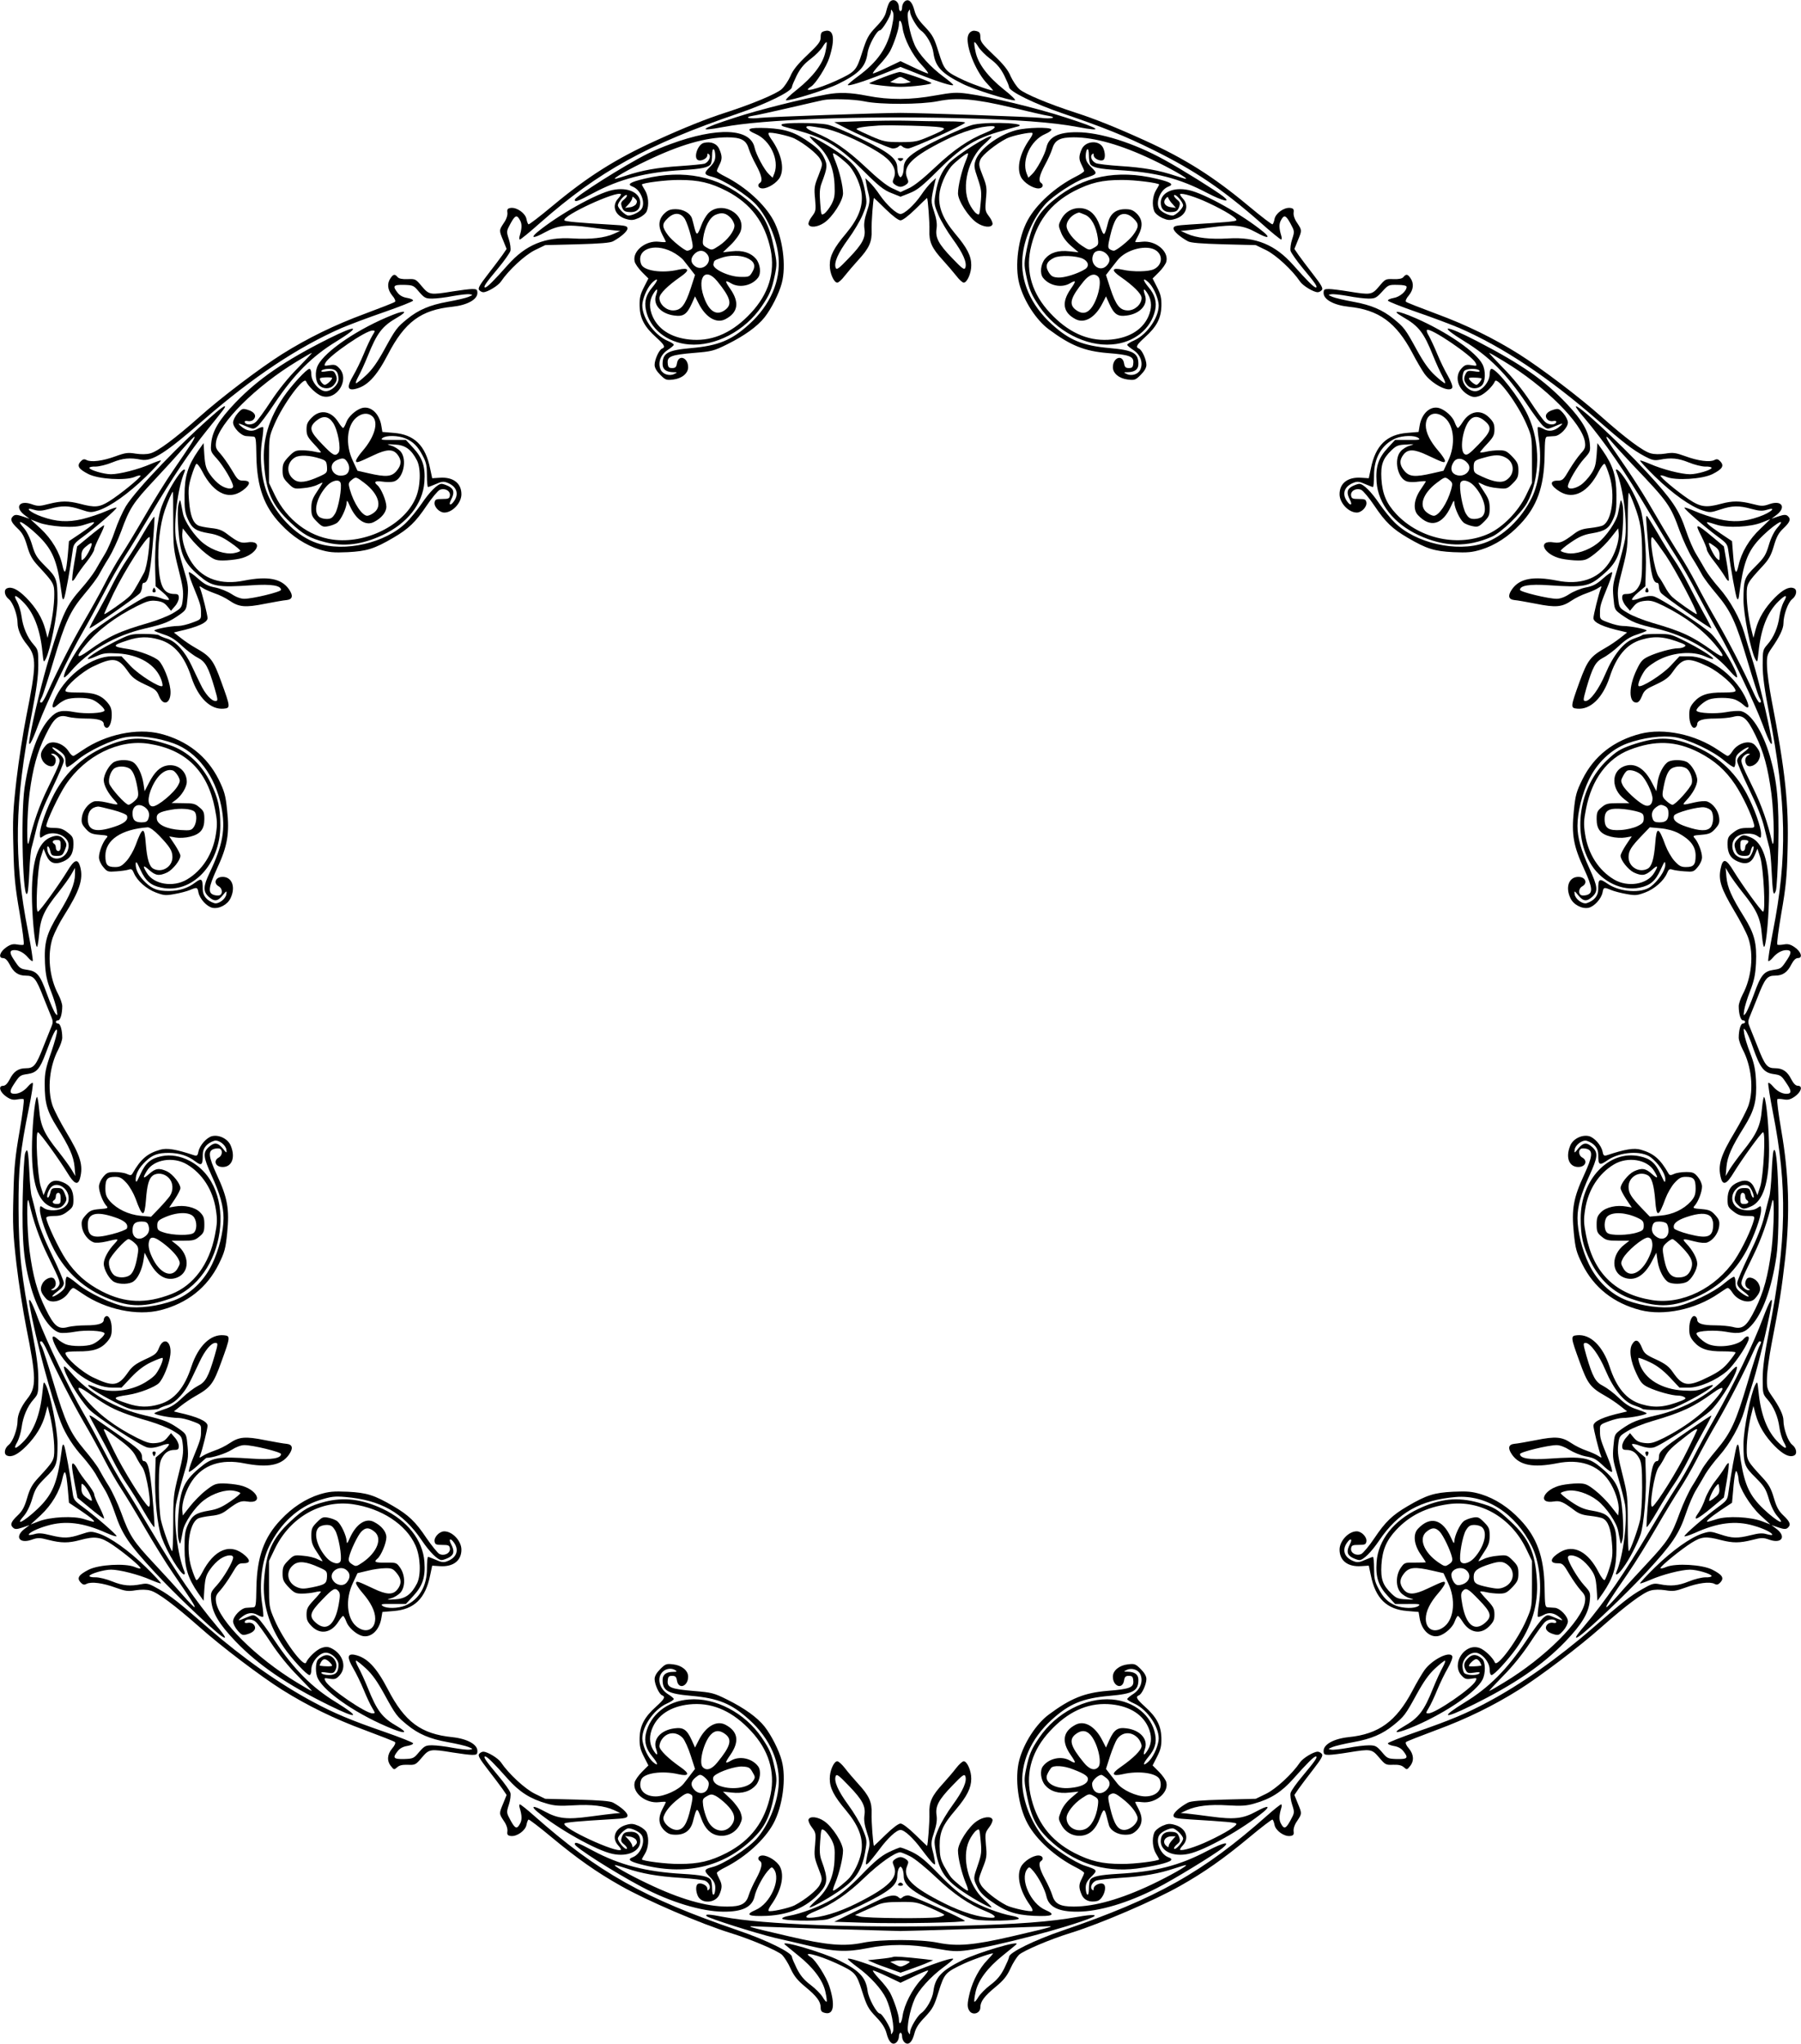
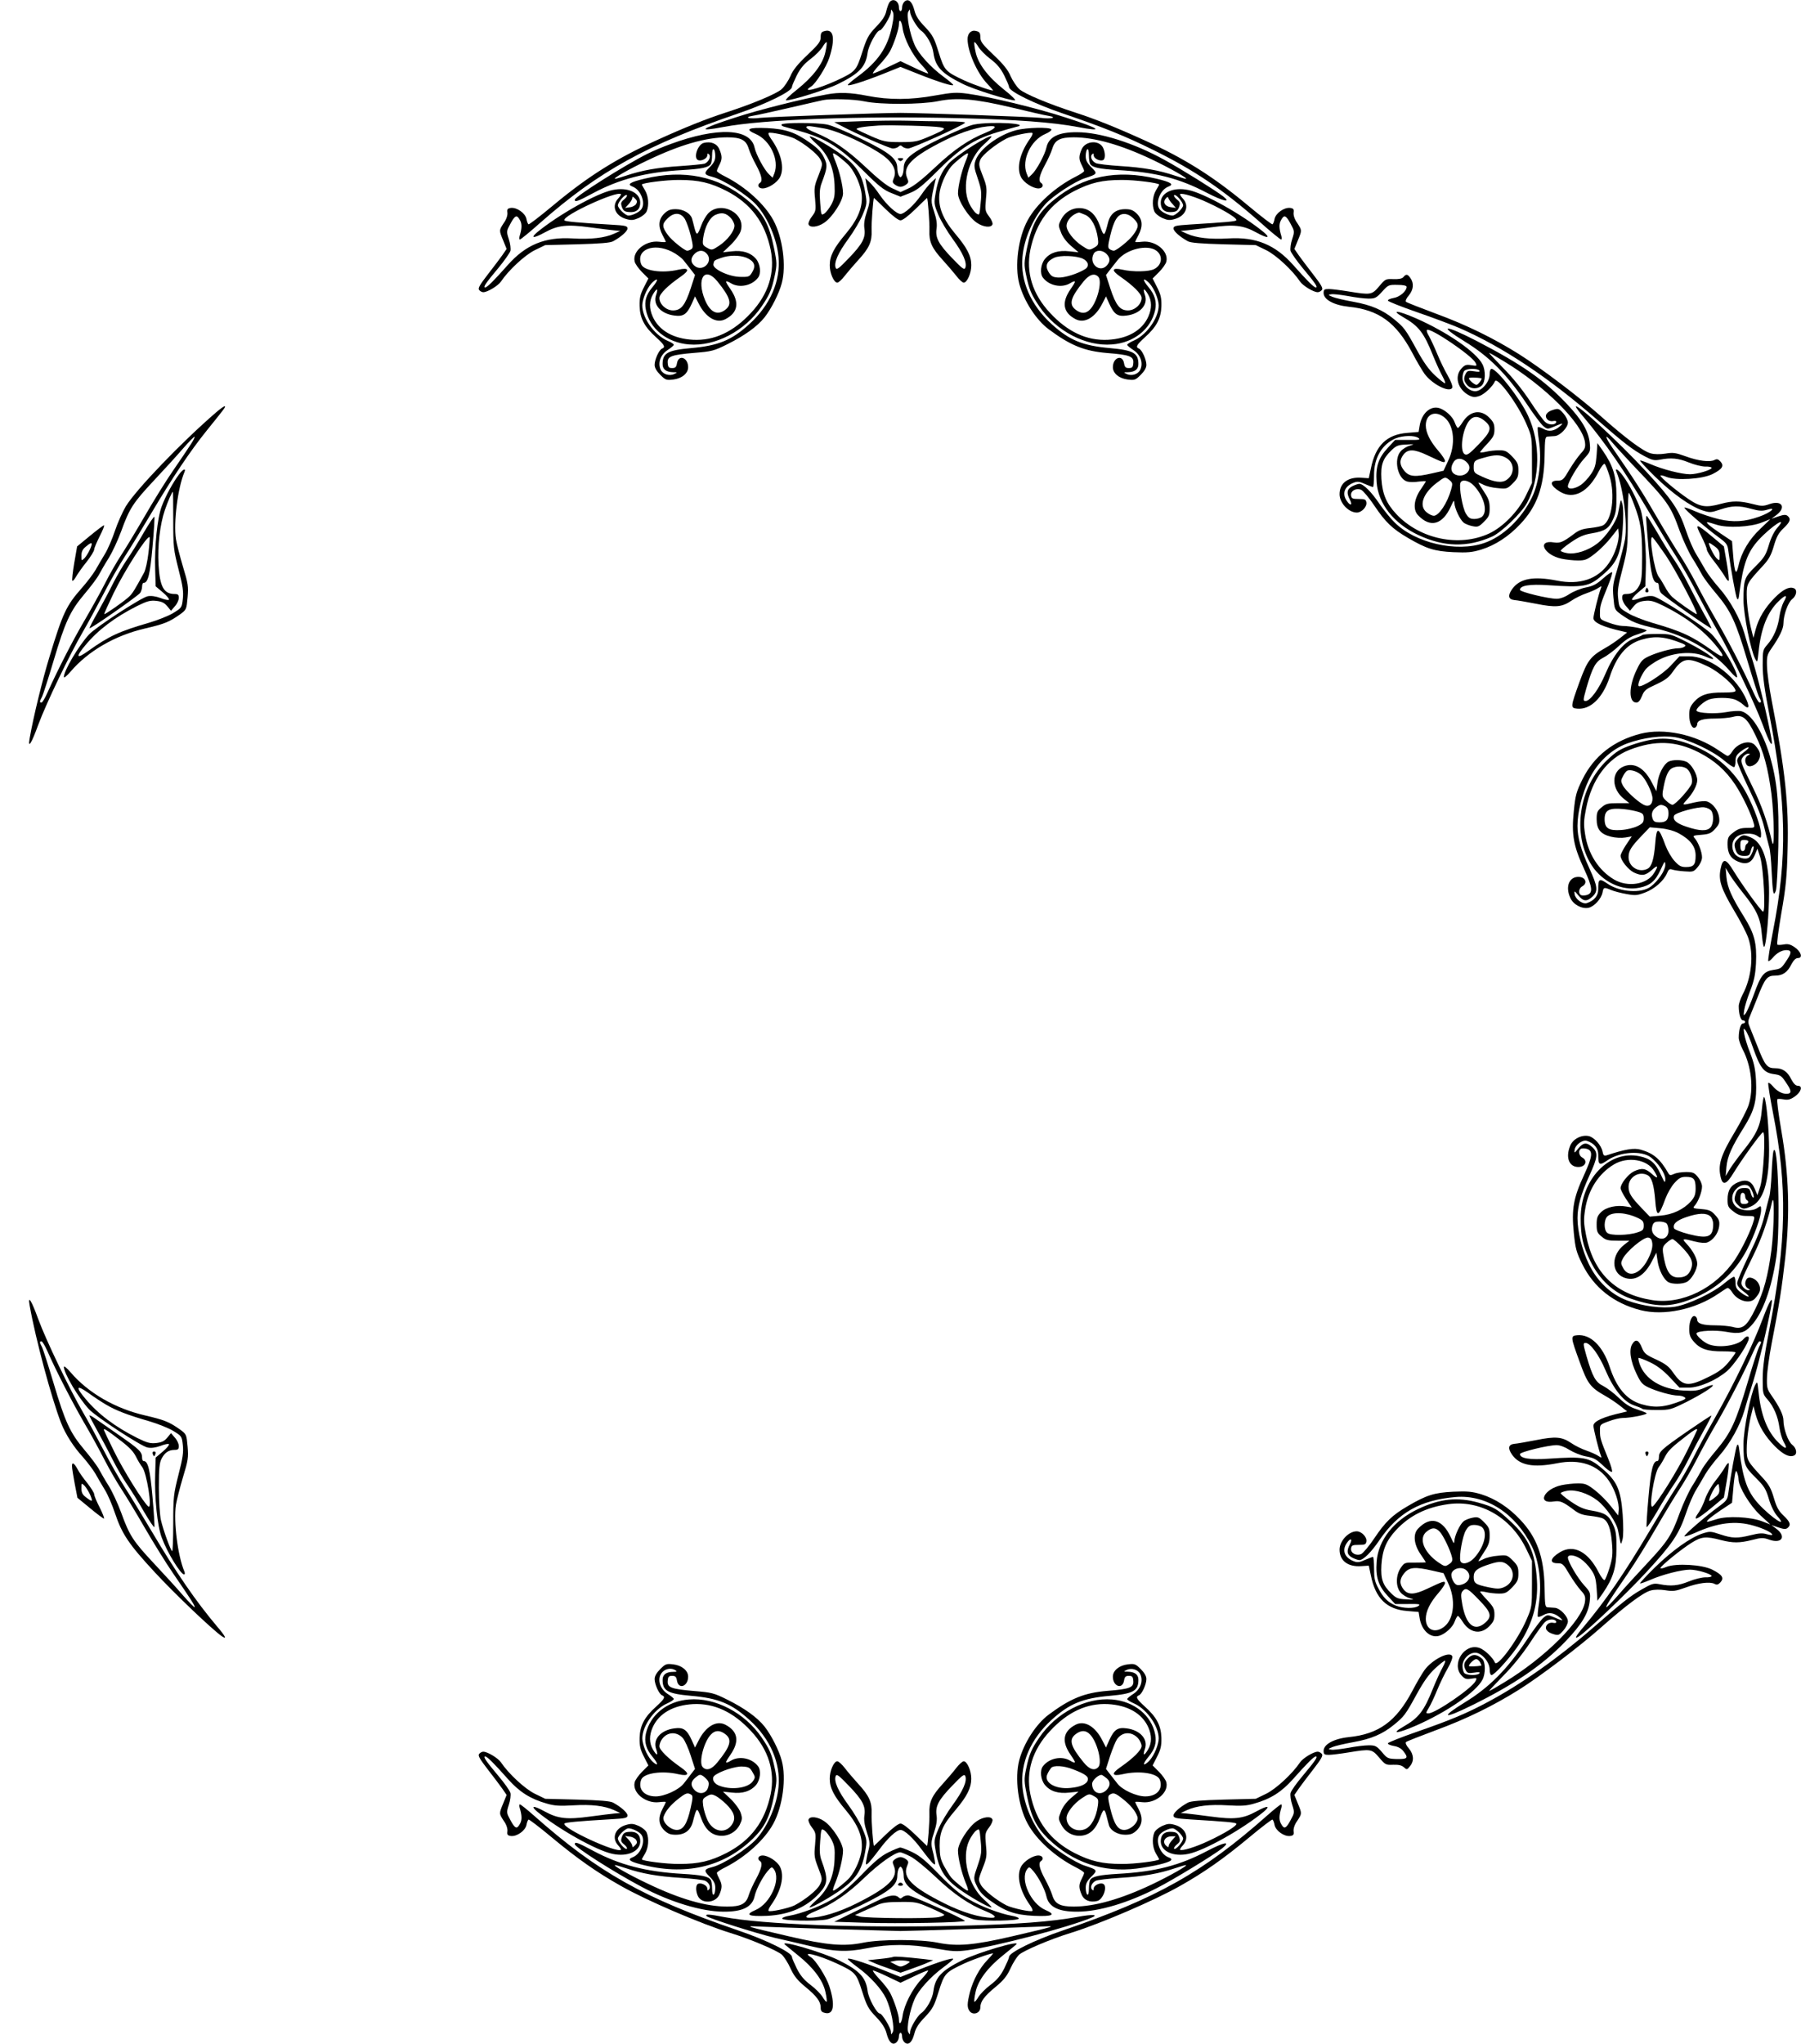
<svg xmlns="http://www.w3.org/2000/svg" version="1.0" width="1128pt" height="1280pt" viewBox="0 0 1128 1280" preserveAspectRatio="xMidYMid meet">
  <g transform="translate(0,1280) scale(0.1,-0.1)" fill="#000000" stroke="none">
    <path d="M5572 12787 c-6 -7 -15 -32 -21 -56 -6 -30 -24 -58 -64 -99 -48 -51 -58 -69 -87 -160 -37 -116 -42 -121 -162 -177 -118 -54 -225 -79 -158 -37 29 18 96 124 114 180 38 118 28 182 -27 168 -22 -5 -27 -12 -27 -39 0 -27 -12 -44 -84 -112 -62 -59 -90 -94 -106 -133 -13 -28 -37 -65 -55 -81 -35 -30 -183 -92 -350 -146 -121 -39 -256 -93 -434 -174 -251 -114 -428 -225 -650 -410 -79 -66 -147 -118 -151 -116 -4 3 -10 18 -13 35 -8 35 -59 72 -97 68 -21 -3 -25 -8 -22 -30 2 -17 -7 -43 -23 -65 -30 -46 -30 -45 -3 -110 l21 -52 -26 -38 c-15 -21 -56 -76 -92 -122 -51 -66 -63 -87 -54 -97 6 -8 18 -14 26 -14 26 0 92 40 110 66 49 73 150 166 212 197 l66 32 200 5 c142 4 207 9 225 19 51 28 90 63 90 80 0 16 -12 19 -102 24 -207 12 -289 20 -293 27 -17 28 330 188 354 164 2 -2 -5 -14 -17 -27 -43 -46 -20 -108 48 -128 34 -10 46 -9 81 6 23 11 45 29 50 43 15 39 10 95 -11 130 -11 18 -20 34 -20 36 0 10 155 30 235 29 122 0 194 -17 296 -69 152 -79 240 -196 276 -369 28 -141 -13 -276 -123 -394 -111 -120 -232 -176 -364 -169 -123 7 -212 58 -251 143 -24 52 -24 102 2 144 24 40 33 36 18 -7 -21 -60 30 -117 114 -128 57 -8 79 7 110 75 l20 45 23 -45 c44 -87 111 -127 167 -98 79 41 90 104 32 188 -37 53 -36 60 5 36 52 -30 129 -14 167 35 22 27 15 86 -12 119 -34 39 -84 55 -152 47 l-55 -6 50 48 c27 26 55 65 61 85 36 110 -125 195 -205 109 -13 -15 -32 -47 -41 -72 -24 -65 -30 -68 -43 -19 -6 24 -13 52 -16 61 -10 32 -54 58 -101 58 -36 0 -50 -6 -74 -29 -35 -36 -38 -79 -9 -134 11 -20 20 -39 20 -42 0 -2 -19 -2 -42 1 -84 10 -169 -59 -153 -124 3 -14 24 -44 46 -66 l40 -40 -28 -55 c-23 -45 -28 -68 -27 -118 2 -76 30 -130 104 -196 52 -47 59 -61 37 -70 -19 -7 -47 -69 -47 -102 0 -18 12 -39 35 -62 33 -33 39 -35 81 -30 54 6 94 39 94 77 0 61 -60 83 -70 25 -4 -24 -10 -30 -30 -30 -21 0 -26 5 -28 31 -4 42 22 52 166 64 109 9 123 12 207 54 107 53 188 111 234 169 42 54 90 148 107 212 30 110 6 288 -52 395 -55 102 -175 210 -301 274 -29 14 -53 30 -53 35 0 5 7 22 15 37 19 36 19 56 1 98 -15 37 -53 52 -98 41 -39 -10 -67 -96 -35 -108 20 -8 57 11 57 30 0 12 3 14 11 6 14 -14 -3 -48 -28 -58 -10 -3 -79 -10 -153 -15 -143 -9 -241 -27 -339 -60 -33 -11 -64 -20 -68 -20 -20 0 83 59 201 115 204 98 367 145 501 145 86 0 118 -17 134 -70 7 -23 28 -70 47 -104 34 -63 42 -100 24 -111 -20 -13 -10 -35 16 -35 36 0 91 36 109 70 30 57 8 152 -56 241 -12 17 -19 33 -15 36 8 9 126 -17 161 -34 65 -33 143 -96 161 -128 18 -33 17 -34 -10 -105 -26 -64 -28 -78 -21 -146 6 -71 5 -77 -20 -110 -15 -19 -24 -42 -21 -49 8 -23 57 -18 98 10 52 35 118 138 118 184 0 47 -24 144 -49 204 -11 26 -17 47 -12 47 12 0 82 -57 104 -83 37 -46 69 -122 74 -176 7 -79 -23 -153 -98 -243 -77 -91 -102 -141 -102 -198 -1 -50 26 -110 47 -110 8 0 29 19 47 43 18 23 56 67 84 98 69 75 87 115 84 187 -2 46 10 202 15 202 1 0 34 -31 73 -70 43 -42 80 -70 93 -70 13 0 50 28 93 70 39 39 72 70 73 70 5 0 17 -156 15 -202 -3 -72 15 -112 84 -187 28 -31 66 -75 84 -98 18 -24 39 -43 47 -43 21 0 48 60 47 110 0 57 -25 107 -102 198 -75 90 -105 164 -98 243 5 54 37 130 74 176 22 26 92 83 104 83 5 0 -1 -21 -12 -47 -25 -60 -49 -157 -49 -204 0 -46 66 -149 118 -184 41 -28 90 -33 98 -10 3 7 -6 30 -21 49 -25 33 -26 39 -20 110 7 67 5 82 -20 145 -25 63 -26 73 -15 101 12 30 98 99 165 133 35 18 153 42 161 34 4 -3 -3 -19 -15 -36 -64 -89 -86 -184 -56 -241 18 -34 73 -70 109 -70 26 0 36 22 16 35 -18 11 -10 48 24 111 19 34 40 81 47 104 16 53 48 70 134 70 131 0 296 -47 490 -139 113 -54 230 -120 212 -121 -4 0 -35 9 -68 20 -98 33 -196 51 -341 60 -75 5 -146 13 -156 19 -25 13 -36 41 -22 55 7 7 10 5 10 -7 0 -19 37 -38 58 -30 15 6 16 44 1 77 -24 51 -112 45 -135 -10 -18 -42 -18 -62 1 -98 8 -15 15 -32 15 -37 0 -5 -24 -21 -52 -35 -127 -64 -247 -172 -302 -274 -59 -108 -82 -285 -52 -398 29 -107 105 -225 184 -284 137 -102 224 -137 368 -149 140 -11 166 -21 162 -63 -2 -26 -7 -31 -28 -31 -20 0 -26 6 -30 30 -10 58 -70 36 -70 -25 0 -38 40 -71 94 -77 42 -5 48 -3 81 30 23 23 35 44 35 62 0 33 -28 95 -47 102 -22 9 -15 23 37 70 74 66 102 120 104 196 1 50 -4 73 -27 118 l-28 55 40 40 c22 22 43 52 46 66 16 65 -69 134 -152 124 -24 -3 -43 -3 -43 -1 0 3 9 22 20 42 29 55 26 98 -9 134 -24 23 -38 29 -74 29 -57 0 -93 -28 -107 -83 -24 -93 -25 -93 -53 -17 -23 63 -58 97 -106 105 -56 9 -108 -18 -134 -68 -19 -36 -19 -40 -2 -82 10 -28 34 -60 63 -85 l47 -40 -56 6 c-70 8 -120 -7 -154 -47 -27 -33 -34 -92 -12 -119 38 -49 115 -65 167 -35 41 24 42 17 5 -36 -58 -84 -47 -147 32 -188 56 -29 123 11 167 98 l23 45 20 -45 c31 -68 53 -83 110 -75 84 11 135 68 114 128 -15 43 -6 47 18 7 26 -42 26 -92 2 -144 -39 -85 -128 -136 -251 -143 -132 -7 -253 49 -364 169 -110 118 -151 253 -123 394 36 173 124 290 276 369 102 52 174 69 296 69 80 1 235 -19 235 -29 0 -2 -9 -18 -20 -36 -21 -35 -26 -91 -11 -130 5 -14 27 -32 50 -43 35 -15 47 -16 81 -6 68 20 91 82 48 128 -12 13 -19 25 -17 27 10 10 98 -17 178 -55 105 -49 185 -99 174 -109 -8 -7 -63 -12 -290 -26 -91 -6 -103 -9 -103 -25 0 -17 39 -52 90 -80 18 -10 83 -15 225 -19 l200 -5 66 -32 c62 -31 163 -124 212 -197 18 -26 84 -66 110 -66 8 0 20 6 26 14 9 10 -3 31 -54 97 -36 46 -77 101 -92 122 l-26 38 21 52 c27 65 27 64 -3 110 -16 22 -25 48 -23 65 3 22 -1 27 -22 30 -38 4 -89 -33 -97 -68 -3 -17 -9 -32 -13 -35 -4 -2 -72 50 -151 116 -222 185 -399 296 -650 410 -178 81 -313 135 -434 174 -167 54 -315 116 -350 146 -18 16 -42 53 -55 81 -16 39 -44 74 -106 133 -72 68 -84 85 -84 112 0 27 -5 34 -27 39 -30 8 -53 -15 -53 -51 0 -77 59 -212 123 -279 20 -21 37 -41 37 -42 0 -7 -113 32 -178 61 -122 57 -127 63 -163 177 -28 91 -37 107 -85 159 -41 42 -58 69 -67 104 -14 55 -37 76 -61 56 -9 -8 -16 -24 -16 -37 0 -13 -4 -24 -10 -24 -5 0 -10 10 -10 23 0 40 -36 61 -58 34z m15 -150 c-27 -135 -89 -224 -216 -317 -34 -25 -61 -48 -61 -52 0 -10 91 18 218 68 l112 45 113 -45 c126 -50 217 -78 217 -68 0 4 -27 27 -61 52 -79 58 -157 143 -181 200 -30 68 -52 185 -39 207 10 17 10 17 11 -1 0 -25 45 -101 69 -118 34 -24 71 -90 77 -138 12 -87 50 -129 181 -194 70 -36 305 -109 330 -104 6 2 -24 32 -69 67 -101 81 -163 162 -178 237 -7 31 -10 58 -7 60 2 3 14 -11 25 -30 11 -18 45 -53 76 -76 41 -31 63 -58 86 -103 16 -33 30 -65 30 -72 0 -27 159 -105 335 -165 261 -89 390 -141 570 -230 259 -128 433 -246 670 -454 66 -59 124 -106 129 -106 4 0 5 10 1 23 -14 46 -15 73 -3 96 20 38 31 35 60 -18 26 -48 27 -50 11 -99 -9 -27 -13 -60 -10 -73 4 -13 38 -62 77 -109 78 -93 96 -120 81 -120 -12 0 -55 43 -142 141 -113 127 -233 176 -404 166 -114 -7 -203 3 -260 29 l-40 18 35 3 c19 2 88 10 153 19 147 20 202 14 286 -32 69 -38 92 -37 46 2 -131 108 -372 244 -472 264 -94 20 -173 -16 -173 -79 0 -42 25 -63 69 -59 29 2 37 8 46 32 8 24 6 31 -14 47 -13 11 -21 23 -17 27 10 9 56 -44 56 -64 0 -18 -47 -64 -66 -64 -21 0 -60 17 -77 35 -35 35 -4 125 50 146 38 14 19 28 -74 50 -247 59 -461 16 -640 -131 -103 -84 -140 -151 -172 -309 -17 -85 -18 -98 -4 -164 19 -91 32 -121 82 -195 105 -155 292 -253 456 -239 137 10 244 97 270 215 11 51 -2 97 -41 143 -37 44 -39 65 -3 33 29 -26 57 -84 65 -132 12 -75 -67 -196 -153 -234 -24 -10 -43 -23 -43 -27 0 -5 18 -20 40 -34 44 -30 61 -80 42 -122 -13 -29 -55 -42 -85 -27 -21 10 -21 11 6 11 45 1 67 18 67 51 0 69 -32 87 -178 100 -172 15 -255 50 -365 150 -132 120 -197 271 -183 421 10 115 68 246 144 331 46 51 184 142 247 162 79 26 81 28 41 68 -28 28 -36 44 -36 71 0 20 5 39 10 42 6 4 10 -11 10 -37 0 -24 4 -48 8 -55 14 -22 57 -31 173 -38 234 -13 385 -51 561 -144 101 -52 153 -63 98 -20 -48 37 -259 169 -367 228 -190 105 -403 173 -547 173 -117 1 -178 -30 -192 -96 -9 -43 -61 -140 -90 -167 l-23 -22 -11 27 c-32 85 26 208 117 247 24 10 41 23 38 29 -10 15 -153 12 -220 -5 -111 -29 -231 -119 -255 -190 -11 -33 -9 -46 14 -113 23 -68 25 -86 18 -155 -7 -77 -7 -77 -28 -63 -12 9 -32 37 -44 63 -49 105 -6 280 92 368 26 23 48 46 48 49 0 23 -224 -118 -270 -170 -43 -49 -65 -99 -79 -179 -12 -68 -12 -72 16 -140 16 -38 57 -107 91 -153 63 -86 90 -147 78 -179 -6 -15 -19 -6 -82 60 -86 89 -107 129 -98 186 4 27 0 59 -15 104 -22 66 -22 69 5 187 l6 25 -27 -25 c-15 -14 -45 -50 -66 -82 -42 -61 -104 -118 -129 -118 -25 0 -87 57 -129 118 -21 32 -51 68 -65 81 l-26 25 6 -35 c3 -19 10 -51 16 -72 7 -31 5 -51 -13 -104 -15 -45 -19 -77 -15 -104 9 -57 -12 -97 -98 -186 -63 -66 -76 -75 -82 -60 -12 32 15 93 78 179 34 46 75 115 91 153 28 68 28 72 16 140 -21 121 -60 178 -173 254 -82 55 -168 103 -174 96 -3 -2 18 -25 45 -49 69 -63 105 -145 110 -251 3 -68 0 -86 -19 -124 -13 -24 -33 -50 -44 -58 -21 -13 -21 -12 -27 67 -5 61 -3 92 9 123 37 99 38 113 14 162 -15 32 -40 58 -84 89 -93 67 -154 88 -272 94 -118 5 -141 -7 -71 -37 91 -39 149 -162 117 -247 l-11 -27 -23 22 c-29 27 -81 124 -90 167 -26 121 -232 130 -526 22 -47 -17 -111 -44 -143 -60 -144 -72 -457 -270 -457 -289 0 -17 21 -9 114 41 166 89 332 132 560 145 120 7 164 16 178 38 4 7 8 31 8 55 0 26 4 41 10 37 6 -3 10 -22 10 -42 0 -27 -8 -43 -36 -71 -37 -37 -35 -46 16 -59 70 -17 224 -116 279 -178 71 -81 127 -213 137 -324 14 -150 -51 -301 -183 -421 -110 -100 -193 -135 -365 -150 -146 -13 -178 -31 -178 -100 0 -33 22 -50 67 -51 27 0 27 -1 6 -11 -30 -15 -72 -2 -85 27 -19 42 -2 92 42 122 22 14 40 29 40 34 0 5 -17 16 -37 24 -90 38 -171 159 -159 238 8 47 36 105 65 131 36 32 34 11 -3 -33 -39 -47 -51 -86 -41 -139 22 -119 132 -208 270 -219 164 -14 351 84 456 239 50 74 63 104 82 195 14 66 13 79 -4 164 -32 158 -69 225 -172 309 -179 147 -393 190 -640 131 -93 -22 -112 -36 -74 -50 54 -21 85 -111 50 -146 -17 -18 -56 -35 -77 -35 -19 0 -66 46 -66 64 0 20 46 73 56 64 4 -4 -4 -16 -17 -27 -20 -16 -22 -23 -14 -47 9 -24 17 -30 46 -32 44 -4 69 17 69 59 0 63 -79 99 -173 79 -100 -20 -341 -156 -472 -264 -46 -39 -23 -40 46 -2 84 46 139 52 286 32 65 -9 134 -17 153 -19 l35 -3 -40 -18 c-57 -26 -146 -36 -260 -29 -171 10 -291 -39 -404 -166 -87 -98 -130 -141 -142 -141 -15 0 3 27 81 120 39 47 73 96 77 109 3 13 -1 46 -10 73 -16 49 -15 51 11 99 29 53 40 56 60 18 12 -23 11 -50 -3 -96 -4 -13 -3 -23 1 -23 5 0 63 47 129 106 366 322 669 489 1240 684 176 60 335 138 335 165 0 7 14 39 30 72 23 45 45 72 86 103 31 23 65 58 76 76 11 19 23 33 25 30 3 -2 0 -29 -7 -60 -15 -75 -77 -156 -178 -237 -45 -35 -75 -65 -69 -67 25 -5 260 68 330 104 131 65 169 107 181 193 6 47 58 141 77 141 14 0 69 91 69 114 1 20 1 20 11 3 8 -13 7 -38 -4 -90z m66 -12 c10 -70 61 -169 118 -230 28 -30 47 -55 41 -55 -6 0 -47 17 -92 39 l-80 38 -80 -38 c-45 -22 -86 -39 -92 -39 -6 0 12 24 39 53 28 29 58 68 68 87 25 48 55 139 55 167 0 40 17 25 23 -22z m-1669 -1103 c-6 -9 -24 -19 -40 -20 l-29 -4 23 24 c12 13 22 31 22 38 0 11 4 10 17 -3 14 -13 15 -21 7 -35z m3360 0 l21 -24 -29 4 c-38 4 -55 30 -36 53 11 14 15 14 18 4 3 -8 14 -25 26 -37z m-2766 -88 c12 -14 22 -35 22 -47 0 -34 -44 -91 -95 -125 -45 -30 -47 -30 -76 -14 -28 16 -30 20 -25 60 10 72 41 131 78 147 40 17 66 11 96 -21z m2218 21 c39 -16 70 -73 80 -147 5 -40 3 -44 -25 -60 -29 -16 -31 -16 -76 14 -51 34 -95 91 -95 123 0 35 37 75 78 84 1 1 18 -6 38 -14z m-2506 -27 c10 -18 27 -65 37 -106 15 -64 15 -75 2 -83 -7 -5 -19 -9 -25 -9 -16 0 -97 65 -120 97 -38 51 -39 70 -5 103 41 42 84 41 111 -2z m2811 2 c34 -33 33 -52 -5 -103 -23 -32 -104 -97 -120 -97 -6 0 -18 4 -25 9 -13 8 -13 19 2 83 24 101 48 138 88 138 21 0 40 -10 60 -30z m-2893 -206 c28 -14 62 -39 74 -55 13 -16 34 -43 47 -60 l24 -31 -27 -84 c-35 -106 -60 -138 -111 -138 -43 0 -85 39 -85 78 0 26 53 78 134 134 58 40 52 58 -15 43 -103 -24 -217 -7 -233 34 -35 91 76 137 192 79z m3036 5 c41 -32 34 -89 -15 -114 -32 -17 -133 -19 -198 -4 -67 15 -73 -3 -15 -43 81 -56 134 -108 134 -134 0 -39 -42 -78 -85 -78 -51 0 -76 32 -111 138 l-27 84 24 31 c13 17 34 44 47 60 54 70 190 104 246 60z m-2820 -15 c50 -49 -24 -124 -76 -77 -24 21 -23 48 2 73 24 24 53 26 74 4z m2506 -4 c24 -24 25 -47 3 -72 -45 -50 -116 11 -83 73 14 25 54 25 80 -1z m-2255 -24 c49 -21 61 -49 37 -89 -17 -30 -22 -32 -73 -31 -72 0 -176 49 -171 79 5 25 4 24 49 40 50 18 115 18 158 1z m2107 -6 c35 -17 42 -47 15 -65 -46 -29 -131 -56 -171 -53 -33 2 -43 9 -59 35 -23 39 -11 67 36 89 37 17 137 13 179 -6z m-2289 -142 c82 -101 94 -143 51 -177 -50 -39 -95 -18 -128 59 -56 135 -3 216 77 118z m2387 27 c24 -29 -8 -156 -52 -202 -27 -29 -57 -29 -92 -2 -43 34 -31 76 51 177 36 44 70 54 93 27z" />
-     <path d="M5533 12316 c-45 -17 -84 -34 -88 -37 -6 -7 128 -23 195 -23 73 0 202 16 193 24 -14 13 -179 70 -199 69 -10 -1 -56 -15 -101 -33z m140 -13 l32 -17 -32 -7 c-18 -3 -48 -3 -65 0 l-33 7 30 17 c37 20 30 20 68 0z" />
    <path d="M5180 12209 c-154 -28 -429 -97 -575 -145 -220 -71 -246 -92 -73 -59 247 47 853 70 1476 55 359 -9 586 -26 740 -55 173 -33 147 -12 -73 59 -181 59 -475 130 -613 149 -73 10 -97 8 -205 -11 -153 -28 -288 -29 -425 -2 -107 21 -176 23 -252 9z m235 -44 c97 -21 353 -20 458 1 121 25 235 15 462 -39 105 -25 208 -49 229 -52 63 -10 23 -22 -46 -13 -52 6 -754 31 -878 31 -124 0 -826 -25 -878 -31 -69 -9 -109 3 -46 13 21 3 125 26 229 50 105 24 199 46 210 48 47 10 195 6 260 -8z" />
    <path d="M5395 12041 l-170 -6 40 -21 c104 -55 306 -144 327 -144 13 0 29 5 36 12 9 9 15 9 24 0 7 -7 23 -12 36 -12 23 0 337 141 356 161 6 5 -37 9 -115 9 -69 0 -179 2 -245 4 -65 2 -195 0 -289 -3z m493 -38 c42 -7 36 -13 -66 -57 -77 -33 -90 -36 -182 -36 -92 0 -105 3 -182 36 -46 20 -87 40 -92 44 -9 9 44 18 139 24 74 4 338 -3 383 -11z" />
    <path d="M4895 12020 c-3 -5 7 -12 22 -15 15 -4 71 -19 123 -35 142 -44 227 -99 366 -238 97 -97 130 -123 177 -141 l57 -23 58 23 c46 18 79 44 176 141 139 139 224 194 366 238 52 16 108 31 123 35 103 21 -151 36 -263 15 -29 -5 -125 -46 -215 -90 -179 -87 -225 -125 -225 -183 0 -18 -5 -39 -10 -47 -9 -13 -11 -13 -20 0 -5 8 -10 29 -10 47 0 58 -46 96 -225 183 -90 44 -186 85 -215 90 -68 13 -277 13 -285 0z m270 -25 c88 -16 281 -106 368 -170 61 -45 84 -94 66 -138 -11 -26 -10 -31 6 -43 10 -8 26 -14 35 -14 9 0 25 6 35 14 16 12 17 17 6 43 -29 71 32 132 234 233 111 56 225 90 298 90 33 0 17 -18 -37 -40 -108 -43 -204 -109 -318 -217 -73 -69 -132 -117 -166 -132 l-52 -24 -52 24 c-34 15 -93 63 -166 132 -114 108 -210 174 -318 217 -54 22 -70 40 -36 40 9 0 53 -7 97 -15z" />
    <path d="M5628 11798 c9 -9 15 -9 24 0 9 9 7 12 -12 12 -19 0 -21 -3 -12 -12z" />
-     <path d="M2446 11058 c-23 -33 -19 -72 10 -108 16 -18 23 -35 18 -40 -5 -5 -90 -38 -189 -75 -190 -70 -359 -153 -517 -252 -137 -86 -384 -273 -518 -393 -152 -135 -262 -217 -308 -229 -24 -7 -58 -7 -92 -2 -48 8 -64 6 -125 -16 -81 -30 -154 -39 -183 -24 -15 8 -23 6 -38 -10 -24 -27 -11 -47 50 -78 64 -32 230 -42 289 -18 20 9 37 12 37 7 0 -12 -130 -118 -196 -159 -61 -38 -89 -41 -183 -16 -75 19 -116 19 -196 -1 -57 -15 -69 -15 -108 -1 -76 26 -106 -19 -45 -67 l33 -25 -44 15 c-33 11 -46 12 -57 3 -23 -19 -16 -38 25 -77 31 -29 44 -53 61 -111 17 -59 32 -85 69 -125 98 -106 101 -112 101 -179 0 -66 -14 -165 -32 -232 l-10 -40 -14 53 c-19 71 -58 136 -120 199 -51 51 -90 71 -119 59 -23 -8 -18 -46 10 -68 26 -20 55 -100 55 -150 0 -39 22 -90 60 -136 60 -75 59 -127 -6 -452 -19 -96 -47 -274 -61 -395 -22 -193 -24 -246 -19 -430 4 -176 11 -241 39 -403 18 -106 30 -195 25 -198 -4 -3 -22 -2 -40 1 -25 5 -42 1 -68 -17 -41 -28 -53 -68 -21 -68 14 0 27 -13 41 -39 25 -51 55 -71 102 -71 50 0 64 -17 111 -138 21 -53 44 -109 50 -124 9 -21 9 -35 0 -55 -6 -16 -29 -72 -50 -125 -47 -121 -61 -138 -111 -138 -47 0 -77 -20 -102 -71 -14 -26 -27 -39 -41 -39 -32 0 -20 -40 21 -68 26 -18 43 -22 68 -17 18 3 36 4 40 1 5 -3 -7 -92 -25 -198 -28 -162 -35 -227 -39 -403 -5 -184 -3 -237 19 -430 14 -121 42 -299 61 -395 64 -320 65 -378 6 -451 -37 -47 -60 -98 -60 -137 0 -50 -29 -130 -55 -150 -28 -22 -33 -60 -10 -68 29 -12 68 8 119 59 62 63 101 128 120 199 l14 53 10 -40 c18 -67 32 -166 32 -232 0 -67 -3 -73 -101 -179 -37 -40 -52 -66 -69 -125 -17 -58 -30 -82 -61 -111 -41 -39 -48 -58 -25 -77 11 -9 24 -8 57 3 l44 15 -33 -25 c-61 -48 -31 -93 45 -67 39 14 51 14 108 -1 79 -20 124 -20 195 -1 95 26 130 21 204 -29 74 -50 176 -135 176 -147 0 -4 -17 -1 -37 8 -60 24 -223 15 -287 -17 -63 -32 -76 -52 -52 -79 15 -16 23 -18 38 -10 29 15 102 6 183 -24 61 -22 77 -24 125 -16 34 5 68 5 92 -2 46 -12 154 -93 308 -229 136 -121 384 -309 518 -393 158 -99 327 -182 517 -252 99 -37 184 -70 189 -75 5 -5 -2 -22 -18 -40 -31 -37 -34 -78 -7 -111 18 -23 20 -23 38 -7 14 13 34 17 67 16 46 -2 50 0 88 45 46 54 52 55 193 32 50 -8 105 -15 123 -15 27 0 32 3 32 25 0 41 -64 76 -157 86 -196 20 -298 95 -404 300 -73 140 -131 200 -209 216 -45 8 -47 -17 -8 -84 19 -32 49 -94 67 -138 18 -44 42 -95 53 -112 19 -32 19 -33 1 -33 -43 0 -269 155 -294 201 -11 21 -10 22 26 16 31 -5 41 -2 61 20 47 50 24 132 -47 169 -24 12 -37 13 -64 4 -32 -10 -85 -61 -98 -92 -14 -33 -144 143 -198 269 -33 77 -34 80 -34 223 l0 145 38 79 c96 195 288 304 486 276 180 -26 335 -127 393 -258 32 -70 36 -186 10 -238 -36 -70 -74 -97 -139 -100 -53 -3 -55 -3 -23 7 19 5 45 21 58 35 31 35 31 108 -1 155 -23 33 -25 34 -90 33 -68 -1 -78 4 -53 25 23 19 56 98 56 134 0 34 -30 72 -78 96 -51 27 -111 -13 -150 -99 -17 -38 -20 -41 -21 -20 -2 33 -33 101 -57 122 -10 9 -36 19 -56 23 -34 7 -41 4 -73 -28 -31 -31 -35 -41 -35 -85 0 -41 7 -60 35 -102 19 -29 35 -54 35 -56 0 -3 -14 3 -32 12 -17 9 -57 19 -89 21 -56 6 -60 4 -94 -30 -30 -30 -35 -42 -35 -81 0 -39 5 -51 38 -86 34 -35 44 -40 83 -40 24 0 61 4 82 9 20 5 37 6 37 3 0 -2 -20 -27 -45 -53 -38 -41 -45 -54 -45 -90 0 -33 6 -47 34 -75 53 -53 122 -40 166 31 12 19 25 35 29 35 4 0 13 -16 20 -35 12 -35 58 -77 96 -89 56 -17 112 33 124 113 l6 36 71 6 c128 10 199 78 228 223 l13 61 47 -3 c84 -6 137 34 136 105 -1 54 -57 113 -107 113 -31 0 -65 -36 -61 -63 3 -19 9 -22 48 -22 39 0 45 -3 48 -22 4 -30 -36 -50 -67 -34 -11 7 -47 51 -80 99 -68 102 -112 144 -208 200 -118 69 -166 84 -285 90 -89 4 -118 1 -175 -16 -87 -27 -172 -82 -244 -159 -105 -110 -149 -233 -153 -423 -2 -116 -3 -125 -21 -126 -11 -1 -30 -2 -43 -3 -32 -2 -82 -53 -82 -85 0 -14 13 -40 29 -58 26 -29 31 -31 61 -22 42 12 59 36 40 59 -8 10 -23 15 -37 12 -15 -3 -22 0 -20 7 6 19 48 19 69 -1 12 -10 55 -69 96 -132 47 -71 109 -148 168 -207 51 -52 90 -94 87 -94 -3 0 -44 23 -91 52 -259 156 -493 390 -509 507 -4 32 0 43 27 72 17 19 49 64 71 101 37 63 42 68 74 68 41 0 45 17 12 47 -92 84 -196 42 -272 -108 -14 -27 -30 -47 -35 -44 -5 3 -19 38 -31 77 -36 117 -15 278 41 308 10 6 47 13 81 17 48 5 71 13 104 39 64 48 84 57 122 51 109 -18 65 78 -47 102 -28 6 -74 11 -103 11 -46 0 -58 -5 -108 -44 -31 -24 -76 -70 -100 -101 l-44 -56 -3 31 c-5 45 23 131 61 186 69 101 183 139 326 110 148 -29 233 -13 280 53 29 41 24 65 -14 69 -17 1 -77 12 -135 23 -124 25 -163 21 -222 -19 -23 -16 -65 -37 -93 -46 -27 -10 -61 -24 -74 -33 -23 -15 -24 -14 -17 3 13 32 46 166 46 185 0 28 -61 56 -183 83 l-28 7 43 34 c24 19 65 47 92 62 96 54 113 77 162 213 58 159 58 164 16 168 -83 8 -160 -67 -203 -196 -43 -133 -107 -209 -200 -236 -71 -21 -128 -20 -202 5 -98 32 -97 38 8 54 66 10 165 48 190 73 28 28 65 119 72 178 10 84 -42 116 -71 43 -14 -36 -25 -44 -89 -73 -57 -27 -79 -43 -104 -79 -62 -89 -93 -94 -222 -32 -70 34 -170 122 -171 151 0 8 26 11 77 11 96 -1 143 14 183 59 24 28 30 43 30 82 0 51 -19 90 -38 78 -7 -4 -12 -14 -12 -21 0 -24 -35 -35 -112 -35 -40 0 -90 -5 -110 -10 -62 -18 -89 4 -142 113 -53 107 -80 207 -101 365 -17 132 -20 379 -3 302 26 -115 64 -225 118 -335 80 -164 82 -168 64 -194 -8 -11 -23 -21 -32 -21 -16 1 -16 1 1 11 18 11 22 36 8 58 -14 22 -59 5 -76 -29 -16 -32 -11 -54 23 -92 32 -37 109 -16 143 39 12 19 25 30 32 26 7 -3 32 -20 56 -36 144 -98 340 -139 486 -102 168 43 292 141 365 288 37 75 43 97 53 196 15 149 2 220 -64 362 -55 120 -58 154 -14 165 13 3 29 3 34 -1 18 -11 12 -44 -10 -55 -32 -18 -21 -54 18 -58 63 -6 91 56 58 134 -17 41 -71 69 -116 59 -34 -8 -78 -57 -86 -97 -5 -25 -9 -28 -27 -23 -114 38 -170 47 -212 35 -81 -23 -122 -58 -174 -149 -7 -12 -13 -13 -35 -3 -14 7 -48 12 -75 12 -42 0 -52 -4 -74 -31 -15 -18 -26 -43 -26 -60 0 -34 24 -95 46 -120 14 -15 10 -17 -42 -21 -49 -4 -62 -10 -87 -38 -25 -28 -28 -39 -24 -72 6 -42 37 -84 73 -98 13 -5 45 -3 80 5 80 19 81 19 52 -13 -40 -42 -68 -94 -68 -126 0 -38 37 -101 67 -115 34 -16 95 -14 119 4 28 19 54 75 63 134 l7 46 28 -54 c48 -93 110 -128 177 -101 79 33 77 141 -3 204 l-33 26 72 0 c62 0 75 3 102 26 27 22 31 32 31 76 0 41 -5 54 -28 77 -31 31 -98 46 -157 35 l-35 -6 35 52 c19 29 35 60 35 69 0 28 -47 87 -83 105 -50 23 -72 20 -112 -15 -39 -35 -44 -29 -15 18 43 72 165 92 251 41 96 -57 162 -159 181 -282 10 -63 9 -88 -6 -163 -35 -180 -134 -313 -272 -367 -160 -62 -291 -57 -434 16 -99 51 -167 111 -228 202 -44 66 -122 231 -122 259 0 8 19 12 48 12 38 0 57 6 85 28 33 25 37 33 37 75 0 57 -20 89 -66 108 -51 21 -83 9 -104 -40 l-17 -41 -18 55 c-20 65 -35 345 -17 339 14 -5 132 -169 183 -252 43 -72 67 -83 80 -37 22 81 4 141 -87 292 -36 60 -74 134 -85 165 -34 101 -19 247 37 352 13 25 24 58 24 72 0 48 -12 89 -26 89 -8 0 -14 5 -14 10 0 6 6 10 14 10 14 0 26 41 26 89 0 14 -11 47 -24 72 -57 106 -71 250 -36 356 12 33 43 96 71 139 97 154 122 227 102 304 -15 56 -37 49 -82 -27 -51 -83 -169 -247 -183 -252 -18 -6 -3 274 17 339 l18 55 17 -41 c21 -49 53 -61 104 -40 46 19 66 51 66 108 0 42 -4 50 -37 75 -28 22 -47 28 -85 28 -29 0 -48 4 -48 12 0 28 78 193 122 259 122 182 333 286 521 256 231 -36 367 -170 413 -405 15 -75 16 -100 6 -163 -19 -123 -85 -225 -181 -282 -86 -51 -208 -31 -251 41 -29 47 -24 53 15 18 40 -35 62 -38 112 -15 36 18 83 77 83 105 0 9 -16 40 -35 69 l-35 52 40 -7 c23 -4 63 -2 90 5 65 16 90 46 90 110 0 42 -4 52 -31 74 -26 23 -40 26 -102 26 l-72 1 27 20 c36 27 68 80 68 113 0 67 -57 114 -124 102 -44 -8 -78 -41 -112 -107 l-28 -54 -7 46 c-9 59 -35 115 -63 134 -24 18 -85 20 -119 4 -30 -14 -67 -77 -67 -115 0 -32 28 -84 68 -126 29 -32 28 -32 -52 -13 -35 8 -67 10 -80 5 -36 -14 -67 -56 -73 -98 -4 -33 -1 -44 24 -72 25 -28 38 -34 87 -38 52 -4 56 -6 42 -21 -22 -25 -46 -86 -46 -120 0 -17 11 -42 27 -61 25 -30 29 -31 82 -27 31 2 65 7 77 11 17 6 23 2 33 -22 20 -48 79 -100 139 -122 48 -18 61 -19 115 -9 34 6 77 17 96 25 45 19 48 18 54 -15 8 -40 52 -88 87 -96 41 -9 95 19 114 60 35 73 7 139 -57 133 -39 -4 -50 -40 -18 -58 22 -11 28 -44 10 -55 -5 -4 -21 -4 -34 -1 -45 11 -41 45 14 166 66 141 80 221 63 371 -9 89 -17 115 -52 187 -73 146 -197 244 -365 287 -146 37 -342 -4 -486 -102 -24 -16 -49 -33 -56 -36 -7 -4 -20 7 -32 26 -34 55 -111 76 -143 40 -34 -39 -39 -61 -23 -93 17 -34 62 -51 76 -29 14 22 10 47 -9 58 -16 10 -16 10 0 11 9 0 24 -10 32 -21 18 -26 16 -30 -64 -194 -54 -110 -92 -220 -118 -335 -17 -77 -14 170 3 302 21 158 48 258 101 365 53 109 80 131 142 113 20 -5 70 -10 110 -10 77 0 112 -11 112 -35 0 -7 5 -17 12 -21 19 -12 38 27 38 78 0 39 -6 54 -30 82 -40 45 -87 60 -182 59 -52 0 -78 3 -78 11 1 29 101 117 171 151 129 62 160 57 222 -32 25 -36 47 -52 104 -79 64 -29 75 -37 89 -73 29 -73 81 -41 71 43 -7 59 -44 150 -72 178 -25 25 -124 63 -190 73 -105 16 -106 22 -8 54 74 25 131 26 202 5 93 -27 157 -103 200 -236 43 -129 120 -204 203 -196 42 4 42 9 -16 168 -49 136 -66 159 -162 213 -27 15 -68 43 -92 62 l-43 34 28 7 c122 27 183 55 183 83 0 19 -33 153 -46 185 -7 17 -6 18 17 3 13 -9 47 -23 74 -33 28 -9 70 -30 93 -46 59 -40 98 -44 222 -19 58 11 118 22 135 23 38 4 43 28 14 69 -47 66 -132 82 -280 53 -143 -29 -257 9 -326 110 -38 55 -66 141 -61 186 l3 31 44 -56 c24 -31 69 -77 100 -101 50 -39 62 -44 108 -44 29 0 75 5 103 11 112 24 156 120 47 102 -38 -6 -58 3 -122 51 -33 26 -56 34 -104 39 -34 4 -71 11 -81 17 -32 17 -49 64 -56 153 -6 70 -3 96 15 155 12 39 26 74 31 77 5 3 21 -17 35 -44 76 -150 180 -192 273 -108 32 30 28 47 -13 47 -32 0 -37 5 -74 68 -22 37 -54 82 -71 101 -27 29 -31 40 -27 72 16 117 250 351 509 507 47 29 88 52 91 52 3 0 -36 -42 -87 -94 -59 -59 -121 -136 -168 -207 -41 -63 -84 -122 -96 -132 -21 -20 -63 -20 -69 -1 -2 7 5 10 20 7 14 -3 29 2 37 12 19 23 2 47 -40 59 -30 9 -35 7 -61 -22 -16 -18 -29 -44 -29 -58 0 -32 50 -83 82 -85 13 -1 32 -2 43 -3 18 -1 19 -10 21 -126 4 -190 48 -313 153 -423 72 -77 157 -132 244 -159 57 -17 86 -20 175 -16 119 6 167 21 285 90 96 56 140 98 209 201 32 48 70 93 82 99 32 14 68 -6 64 -35 -3 -19 -9 -22 -48 -22 -39 0 -45 -3 -48 -22 -4 -27 30 -63 61 -63 50 0 106 59 107 113 1 71 -52 111 -136 105 l-47 -3 -13 61 c-29 145 -100 213 -228 223 l-71 6 -6 36 c-12 80 -68 130 -124 113 -38 -12 -84 -54 -96 -89 -7 -19 -16 -35 -20 -35 -4 0 -17 16 -29 35 -44 71 -113 84 -166 31 -28 -28 -34 -42 -34 -75 0 -36 7 -49 45 -90 25 -26 45 -51 45 -53 0 -3 -17 -2 -37 3 -21 5 -58 9 -82 9 -39 0 -49 -5 -83 -40 -33 -35 -38 -47 -38 -86 0 -39 5 -51 35 -81 34 -34 38 -36 94 -30 32 2 72 12 89 21 18 9 32 15 32 12 0 -2 -16 -27 -35 -56 -28 -42 -35 -61 -35 -102 0 -44 4 -54 35 -85 32 -32 39 -35 73 -28 20 4 46 14 56 23 24 21 55 89 57 122 1 21 4 18 21 -20 39 -86 99 -126 150 -99 48 24 78 62 78 96 0 36 -33 115 -56 134 -25 21 -15 29 30 23 25 -4 56 -4 71 0 61 15 88 139 43 190 -13 14 -39 30 -58 35 -32 10 -30 10 23 7 65 -3 103 -30 139 -100 26 -52 22 -168 -10 -238 -74 -168 -313 -286 -519 -257 -151 21 -286 125 -360 275 l-38 79 0 145 c0 143 1 146 34 223 54 126 184 302 198 269 13 -31 66 -82 98 -92 93 -31 177 101 111 173 -20 22 -30 25 -61 20 -36 -6 -37 -5 -26 16 25 46 251 201 294 201 18 0 18 -1 -1 -32 -11 -18 -35 -69 -53 -113 -18 -44 -48 -106 -67 -138 -39 -67 -37 -92 8 -84 78 16 136 76 209 216 106 205 208 280 404 300 93 10 157 45 157 86 0 22 -5 25 -32 25 -18 0 -73 -7 -123 -15 -141 -23 -147 -22 -193 32 -38 46 -41 47 -90 45 -34 -1 -54 3 -62 13 -17 20 -26 19 -44 -7z m179 -86 c33 -38 41 -42 82 -42 26 0 84 7 130 16 46 8 94 14 106 11 20 -3 20 -4 -8 -16 -16 -7 -76 -21 -132 -31 -110 -20 -182 -50 -253 -108 -64 -52 -73 -64 -142 -190 -45 -82 -77 -127 -116 -163 -29 -27 -57 -49 -62 -49 -5 0 2 19 15 43 13 23 40 82 59 129 58 144 90 186 185 240 67 39 51 48 -27 17 -213 -84 -426 -227 -471 -317 -20 -38 -16 -101 7 -124 27 -27 71 -26 94 2 21 26 22 43 7 71 -9 17 -17 19 -51 14 -29 -5 -39 -4 -34 4 4 6 25 11 46 11 43 0 60 -18 60 -65 0 -34 -44 -75 -80 -75 -40 0 -90 59 -90 105 0 21 -5 35 -12 35 -17 0 -112 -103 -160 -173 -95 -140 -135 -273 -124 -421 12 -175 50 -261 166 -369 79 -74 119 -97 215 -122 118 -30 231 -17 361 44 155 73 252 196 262 332 7 96 -11 150 -69 213 l-47 51 -82 0 c-69 -1 -79 1 -64 12 24 18 97 16 142 -2 50 -21 79 -50 110 -110 22 -41 26 -63 26 -122 0 -40 3 -73 7 -73 4 0 26 9 50 19 32 15 48 17 68 9 60 -22 78 -69 45 -116 -22 -32 -37 -27 -19 8 23 44 19 67 -15 85 -16 8 -36 15 -44 15 -25 0 -75 -50 -125 -124 -27 -39 -70 -93 -97 -119 -130 -128 -386 -187 -559 -128 -118 40 -234 150 -300 286 -45 92 -62 233 -44 355 7 44 10 82 7 85 -3 3 -19 -2 -35 -11 -34 -20 -69 -14 -104 17 -25 22 -18 21 43 -5 34 -14 38 -14 60 4 14 10 63 76 110 147 121 180 233 292 382 383 161 99 136 110 -44 20 -276 -138 -444 -254 -586 -402 -103 -108 -143 -176 -151 -252 -5 -52 -4 -55 35 -98 41 -45 102 -148 102 -174 0 -21 -43 -17 -81 9 -18 12 -47 41 -63 65 -25 35 -31 55 -36 120 l-5 77 -34 -48 c-64 -93 -85 -160 -85 -277 -1 -87 3 -113 21 -152 26 -58 50 -74 133 -88 50 -8 81 -22 132 -57 37 -25 65 -49 63 -53 -3 -4 -21 -11 -40 -14 -51 -10 -132 16 -189 60 -56 43 -123 141 -131 193 -4 20 -9 47 -12 61 -5 24 -6 23 -15 -9 -6 -22 -6 -81 -1 -157 12 -156 35 -208 128 -287 83 -71 114 -77 337 -62 118 8 178 -2 178 -29 0 -13 -178 -56 -230 -56 -22 0 -52 11 -80 30 -25 16 -71 35 -103 41 -46 9 -68 21 -108 57 -27 24 -53 42 -56 38 -3 -3 7 -38 23 -77 50 -123 53 -133 53 -176 1 -41 1 -42 -54 -62 -31 -12 -70 -21 -87 -21 -51 0 -160 -22 -151 -30 4 -4 33 -15 63 -25 39 -12 71 -33 110 -70 31 -29 75 -62 99 -74 48 -25 66 -57 105 -190 22 -76 22 -81 5 -81 -25 0 -65 45 -93 105 -14 28 -38 79 -55 115 -42 90 -99 153 -153 170 -24 7 -47 17 -53 22 -5 4 -47 8 -94 8 -83 0 -88 -2 -186 -51 -143 -73 -226 -139 -110 -88 40 18 62 21 131 17 136 -7 242 -71 275 -167 6 -18 9 -34 6 -37 -14 -14 -146 69 -199 125 l-57 61 -59 0 c-123 0 -279 -112 -350 -250 -34 -67 -29 -90 11 -52 12 11 35 25 50 31 36 14 128 14 164 0 33 -12 84 -59 77 -70 -10 -16 -118 -21 -184 -9 -84 16 -115 8 -157 -37 -72 -76 -129 -233 -159 -435 -26 -181 -10 -743 19 -658 3 8 8 69 11 135 3 66 9 134 15 150 5 17 18 70 30 119 14 60 45 139 96 244 41 85 75 165 75 177 0 16 -14 34 -42 54 -23 17 -36 31 -28 31 7 0 28 -11 47 -26 26 -20 33 -32 33 -59 0 -19 4 -36 8 -39 5 -3 33 16 63 41 70 60 220 131 306 146 82 13 202 -2 302 -39 147 -54 258 -202 297 -393 28 -143 11 -241 -75 -421 -38 -80 -39 -113 -5 -145 36 -33 57 -31 89 8 24 30 26 30 23 8 -4 -31 -49 -65 -76 -57 -46 15 -72 46 -72 86 0 67 -7 73 -46 44 -47 -36 -99 -53 -166 -54 -70 0 -103 12 -146 53 -42 40 -62 78 -62 114 1 23 6 18 29 -33 33 -72 65 -99 132 -113 191 -41 369 146 369 389 0 110 -14 173 -60 266 -57 117 -145 199 -255 237 -158 54 -246 55 -382 1 -152 -60 -266 -161 -343 -305 -47 -89 -90 -209 -90 -251 0 -28 1 -29 22 -14 58 41 158 5 158 -58 0 -90 -116 -117 -133 -30 -6 35 10 30 18 -6 6 -26 11 -30 41 -30 31 0 37 4 50 36 13 32 13 38 0 59 -21 32 -48 39 -90 21 -78 -32 -116 -148 -116 -354 0 -128 16 -306 30 -331 4 -8 10 23 15 75 8 103 31 154 122 267 30 38 66 87 79 110 l24 42 0 -40 c-1 -60 -29 -128 -103 -248 -77 -127 -91 -179 -85 -311 4 -72 12 -109 37 -173 18 -45 34 -99 37 -120 5 -35 4 -36 -9 -20 -8 10 -32 64 -52 120 -43 120 -62 144 -122 153 -48 7 -50 9 -88 67 -27 41 -25 57 6 57 29 0 61 -18 86 -48 12 -14 25 -24 28 -20 3 3 -10 86 -29 184 -92 466 -86 805 24 1368 29 152 40 231 40 301 0 91 -1 96 -30 129 -39 44 -66 108 -75 176 -4 30 -16 70 -26 89 -28 48 -15 51 32 5 69 -67 110 -170 125 -318 7 -66 7 -68 21 -42 28 54 73 278 73 367 0 129 -5 143 -75 212 -55 55 -65 71 -84 135 -13 44 -34 86 -53 107 -72 82 39 9 119 -78 69 -77 95 -149 119 -332 4 -36 8 -45 15 -33 8 14 40 193 54 298 5 41 11 49 63 87 78 57 212 173 212 183 0 5 -29 -5 -65 -21 -36 -16 -104 -39 -150 -50 -90 -21 -162 -17 -252 15 -75 26 -117 65 -48 43 27 -8 48 -7 95 6 79 22 121 21 196 -4 60 -20 65 -20 112 -5 75 25 187 105 296 211 54 53 96 98 94 101 -3 2 -31 -8 -64 -22 -75 -33 -195 -64 -249 -64 -45 0 -135 27 -135 40 0 5 17 9 39 8 21 0 68 11 104 26 67 27 111 31 182 17 68 -12 152 41 390 249 305 266 592 457 865 576 47 20 166 65 265 99 98 34 181 67 182 72 2 6 -14 13 -36 17 -26 4 -47 15 -60 32 -34 43 -28 51 39 50 57 -2 61 -3 95 -44z m-545 -539 c0 -12 -33 -43 -46 -43 -13 0 -37 34 -29 41 6 7 75 8 75 2z m252 -240 c41 -37 15 -129 -62 -218 -22 -25 -40 -53 -40 -60 0 -17 10 -13 110 34 82 39 121 40 149 5 28 -36 26 -66 -5 -103 -31 -37 -66 -40 -175 -15 l-70 16 -29 62 c-48 101 -38 220 21 270 35 30 74 33 101 9z m-246 -41 c30 -44 52 -165 34 -187 -21 -25 -34 -18 -103 54 -78 80 -84 105 -36 146 42 34 76 30 105 -13z m-81 -224 c36 -12 40 -16 43 -51 2 -37 1 -39 -50 -62 -77 -35 -123 -41 -153 -21 -54 36 -52 110 4 142 29 16 92 13 156 -8z m171 -23 c20 -31 12 -71 -17 -80 -73 -24 -117 66 -46 95 35 14 46 12 63 -15z m107 -130 c86 -66 112 -144 61 -184 -15 -12 -34 -21 -44 -21 -32 0 -85 79 -109 165 -10 36 -9 42 10 58 28 23 29 22 82 -18z m-150 1 c10 -27 -13 -158 -34 -192 -17 -28 -27 -34 -54 -34 -19 0 -41 7 -49 16 -35 34 -10 125 52 192 32 34 76 43 85 18z m-1746 -274 c69 -3 104 -1 142 12 27 9 53 16 56 16 15 0 -12 -24 -80 -70 l-73 -49 -7 -83 c-11 -118 -19 -136 -34 -69 -17 82 -67 165 -136 230 l-63 58 52 -20 c31 -12 86 -21 143 -25z m432 -1521 c20 -20 34 -63 45 -134 4 -33 1 -43 -21 -63 -14 -13 -31 -24 -38 -24 -19 0 -113 105 -121 134 -7 31 11 82 35 96 28 16 80 11 100 -9z m266 -7 c8 -4 22 -19 31 -35 13 -25 13 -32 0 -56 -24 -47 -127 -133 -159 -133 -34 0 -35 57 -3 125 36 77 87 115 131 99z m-178 -229 c25 -18 33 -43 22 -73 -6 -17 -16 -22 -42 -22 -42 0 -57 15 -57 57 0 47 37 66 77 38z m-201 -17 c46 -12 86 -28 89 -36 10 -27 -15 -49 -80 -70 -115 -38 -165 -24 -165 48 0 47 23 75 64 79 4 1 46 -9 92 -21z m511 -10 c18 -15 16 -69 -3 -97 -15 -21 -22 -23 -83 -19 -86 6 -145 33 -149 70 -4 32 15 44 90 57 59 11 125 6 145 -11z m-221 -150 c68 -71 84 -96 84 -136 0 -61 -66 -101 -120 -72 -25 14 -39 60 -47 157 -8 110 -21 107 -64 -11 -12 -32 -37 -76 -56 -97 -29 -32 -42 -39 -72 -39 -49 0 -61 14 -61 71 0 99 101 166 265 178 13 0 40 -19 71 -51z m-616 -63 c0 -24 -5 -35 -15 -35 -8 0 -15 9 -15 19 0 11 -4 23 -10 26 -18 11 -10 25 15 25 22 0 25 -4 25 -35z m-59 -1294 c-35 -100 -41 -130 -41 -199 0 -119 14 -170 76 -269 79 -126 105 -185 111 -250 l5 -58 -25 42 c-14 23 -50 72 -80 110 -91 113 -114 164 -122 267 -5 52 -11 83 -15 75 -14 -25 -30 -203 -30 -331 0 -206 38 -322 116 -354 42 -18 69 -11 90 21 13 21 13 27 0 59 -13 32 -19 36 -50 36 -30 0 -35 -4 -41 -30 -4 -16 -10 -30 -15 -30 -12 0 0 42 18 63 37 42 112 -2 112 -67 0 -25 -7 -40 -26 -55 -32 -25 -100 -28 -132 -5 -21 15 -22 14 -22 -14 0 -42 43 -162 90 -251 77 -144 191 -245 343 -305 136 -54 224 -53 382 1 352 122 434 700 123 863 -59 31 -120 41 -177 29 -67 -14 -99 -41 -132 -113 -23 -51 -28 -56 -29 -33 0 36 20 74 62 114 43 41 76 53 146 53 67 -1 119 -18 166 -54 39 -29 46 -23 46 44 0 40 26 71 72 86 27 8 72 -26 76 -57 3 -22 1 -22 -23 9 -32 38 -53 40 -89 7 -36 -34 -33 -62 19 -176 53 -116 75 -193 75 -267 0 -85 -29 -201 -72 -290 -52 -107 -139 -189 -239 -226 -98 -36 -220 -52 -300 -39 -85 14 -240 88 -308 146 -30 25 -58 44 -63 41 -4 -3 -8 -20 -8 -39 0 -27 -7 -39 -33 -59 -19 -15 -40 -26 -47 -26 -8 0 5 14 28 31 28 20 42 38 42 54 0 12 -34 92 -75 177 -51 105 -82 184 -96 244 -12 49 -25 103 -30 119 -6 17 -12 84 -15 150 -7 139 -11 162 -26 125 -6 -14 -13 -140 -16 -280 -5 -281 7 -404 53 -566 45 -152 116 -264 179 -280 16 -4 59 -1 96 6 66 12 174 7 184 -9 7 -11 -44 -58 -77 -70 -36 -14 -128 -14 -164 0 -15 6 -38 20 -50 31 -40 37 -45 15 -11 -51 71 -140 228 -251 352 -251 l57 0 61 65 c43 45 81 74 126 95 36 17 67 28 70 26 8 -8 -17 -68 -43 -102 -14 -18 -54 -47 -91 -65 -89 -44 -206 -52 -279 -20 -26 12 -50 19 -52 17 -9 -8 65 -55 163 -105 98 -49 105 -51 186 -51 46 0 88 4 93 8 6 5 29 15 53 22 30 9 56 29 83 59 38 44 49 64 118 211 34 73 73 120 100 120 17 0 17 -5 -5 -81 -39 -133 -57 -165 -106 -189 -23 -12 -68 -46 -98 -75 -39 -38 -71 -58 -110 -70 -30 -10 -59 -21 -63 -25 -9 -8 100 -30 151 -30 17 0 56 -9 87 -21 55 -20 55 -21 54 -62 0 -43 -3 -53 -53 -176 -16 -39 -26 -74 -23 -78 4 -3 29 15 56 40 28 26 52 47 54 47 37 0 121 27 157 50 28 18 60 30 81 30 52 0 229 -43 229 -56 0 -27 -60 -37 -178 -29 -223 15 -254 9 -337 -62 -93 -79 -116 -131 -128 -287 -5 -76 -5 -135 1 -157 9 -32 10 -33 15 -9 3 14 8 41 12 61 8 52 75 150 131 193 57 44 138 70 189 60 19 -3 37 -10 40 -14 2 -4 -26 -28 -63 -53 -51 -35 -82 -49 -132 -57 -83 -14 -107 -30 -133 -88 -18 -39 -22 -65 -21 -152 0 -117 21 -184 85 -277 l34 -48 5 77 c5 65 11 85 36 120 16 24 45 53 63 65 38 26 81 30 81 9 0 -26 -61 -129 -102 -174 -39 -43 -40 -46 -35 -98 8 -76 48 -144 151 -252 143 -149 321 -271 590 -403 178 -88 199 -77 40 21 -149 91 -261 203 -382 383 -47 71 -96 137 -110 147 -22 18 -26 18 -60 4 -61 -26 -68 -27 -43 -5 35 31 70 37 104 17 16 -9 32 -14 35 -11 3 3 0 41 -7 85 -18 122 -1 263 44 355 71 146 182 247 315 290 74 23 95 26 163 20 221 -19 360 -97 478 -271 50 -74 100 -124 125 -124 8 0 28 7 44 15 34 18 38 41 15 85 -18 35 -3 40 19 8 33 -47 15 -94 -45 -116 -20 -8 -36 -6 -68 9 -24 10 -46 19 -50 19 -4 0 -7 -33 -7 -72 1 -111 -50 -196 -136 -233 -45 -18 -118 -20 -142 -2 -15 11 -5 13 64 12 l82 0 47 51 c58 63 76 117 69 213 -10 136 -107 259 -262 332 -130 61 -243 74 -361 44 -96 -25 -136 -48 -215 -122 -116 -108 -154 -194 -166 -369 -11 -148 29 -281 124 -421 48 -70 143 -173 160 -173 7 0 12 14 12 35 0 46 50 105 90 105 36 0 80 -41 80 -75 0 -47 -17 -65 -60 -65 -21 0 -42 5 -46 11 -5 8 5 9 34 4 35 -6 42 -4 52 15 26 48 -23 110 -72 91 -13 -5 -30 -16 -37 -25 -16 -19 -17 -87 0 -118 45 -90 258 -233 471 -317 78 -31 94 -22 27 17 -95 54 -127 96 -185 240 -19 47 -46 106 -59 129 -13 24 -20 43 -15 43 5 0 33 -22 62 -49 39 -36 71 -81 116 -163 69 -126 78 -138 142 -190 71 -58 142 -88 253 -108 56 -10 116 -24 132 -31 28 -12 28 -13 8 -16 -12 -3 -60 3 -106 11 -46 9 -104 16 -130 16 -41 0 -49 -4 -82 -42 -34 -41 -38 -42 -95 -44 -67 -1 -73 7 -39 50 13 17 34 28 60 32 22 4 38 11 36 17 -1 5 -84 38 -182 72 -208 72 -313 116 -443 186 -207 110 -441 275 -657 463 -187 163 -238 203 -309 243 -62 36 -74 39 -110 32 -71 -14 -116 -10 -183 17 -36 15 -83 26 -104 26 -22 -1 -39 3 -39 8 0 13 90 40 135 40 54 0 174 -31 249 -64 33 -14 61 -24 64 -22 2 3 -40 48 -94 101 -109 106 -221 186 -296 211 -47 15 -52 15 -112 -5 -75 -25 -107 -26 -192 -5 -51 13 -74 14 -100 6 -19 -5 -34 -7 -34 -3 0 12 54 39 115 56 114 34 227 20 373 -46 34 -15 62 -24 62 -19 0 10 -134 126 -212 183 -52 38 -58 46 -63 87 -14 105 -46 284 -54 298 -7 12 -11 3 -15 -33 -24 -183 -50 -255 -119 -332 -80 -87 -191 -160 -119 -78 19 21 40 63 53 107 19 64 29 80 84 135 70 69 75 83 75 212 0 89 -45 313 -73 367 -14 26 -14 24 -21 -42 -15 -148 -56 -251 -125 -318 -47 -46 -60 -43 -32 5 10 19 22 59 26 89 9 68 36 132 75 176 29 33 30 38 30 129 0 70 -11 149 -40 302 -67 340 -83 494 -84 763 -1 257 10 361 65 631 17 83 28 154 24 157 -3 3 -16 -6 -28 -20 -25 -30 -57 -48 -86 -48 -31 0 -33 16 -6 57 38 58 40 60 89 67 56 9 75 31 112 129 44 120 66 164 71 144 3 -10 -14 -71 -36 -136z m734 -786 c30 -29 33 -78 9 -115 -10 -14 -40 -49 -68 -78 l-50 -52 -66 6 c-76 8 -147 42 -191 91 -23 27 -29 43 -29 81 0 58 12 72 61 72 30 0 43 -7 72 -39 19 -21 44 -65 56 -97 43 -119 56 -121 65 -10 7 93 18 135 43 154 27 20 72 14 98 -13z m-675 -130 c0 -31 -3 -35 -25 -35 -25 0 -33 14 -15 25 6 3 10 15 10 26 0 10 7 19 15 19 10 0 15 -11 15 -35z m835 -118 c20 -29 19 -81 -2 -98 -20 -18 -132 -16 -188 3 -35 11 -40 17 -40 43 0 25 6 33 39 48 81 38 166 40 191 4z m-500 1 c65 -21 90 -43 80 -71 -3 -7 -45 -24 -93 -36 -120 -31 -152 -18 -152 62 0 68 52 83 165 45z m214 -50 c11 -31 3 -57 -26 -75 -36 -24 -73 -4 -73 40 0 42 15 57 57 57 26 0 36 -5 42 -22z m74 -100 c49 -33 97 -80 113 -110 13 -25 13 -32 -1 -57 -36 -71 -116 -38 -164 69 -21 46 -25 77 -15 104 8 22 30 20 67 -6z m-160 -12 c22 -20 25 -30 21 -63 -11 -71 -25 -114 -45 -134 -20 -20 -69 -25 -98 -9 -25 13 -45 64 -37 96 8 29 102 134 121 134 7 0 24 -11 38 -24z m-418 -1544 l7 -83 73 -49 c68 -46 95 -70 80 -70 -3 0 -29 7 -56 16 -66 22 -212 15 -285 -13 l-52 -20 63 58 c69 65 119 148 136 230 15 67 23 49 34 -69z m1674 -256 c21 -34 44 -165 34 -192 -9 -25 -53 -16 -85 18 -62 67 -87 158 -52 192 8 9 30 16 49 16 27 0 37 -6 54 -34z m245 -7 c53 -41 20 -129 -72 -193 -40 -27 -43 -28 -67 -12 -20 13 -24 22 -19 44 10 44 54 135 76 159 27 28 48 29 82 2z m-347 -224 c50 -22 52 -25 51 -60 -2 -42 -11 -49 -94 -66 -50 -10 -67 -10 -93 1 -63 26 -75 100 -22 141 32 25 79 20 158 -16z m177 -21 c21 -20 20 -47 -2 -74 -21 -26 -64 -20 -86 12 -36 50 44 106 88 62z m310 -15 c31 -37 33 -67 5 -103 -28 -35 -67 -34 -149 5 -100 47 -110 51 -110 34 0 -7 18 -35 40 -60 53 -61 80 -116 80 -161 0 -72 -61 -97 -119 -48 -59 50 -69 169 -21 270 l29 62 63 15 c35 9 84 16 110 16 40 1 50 -3 72 -30z m-364 -114 c11 -13 11 -29 1 -85 -23 -125 -75 -169 -140 -115 -48 41 -42 66 36 146 69 72 82 79 103 54z m-58 -442 c10 -9 18 -20 18 -24 0 -6 -47 -6 -78 0 -1 1 2 10 8 21 13 24 28 25 52 3z" />
    <path d="M1354 10218 c-217 -187 -502 -484 -566 -589 -20 -34 -51 -102 -68 -153 -17 -51 -45 -117 -64 -147 -18 -30 -44 -74 -58 -99 -15 -25 -53 -76 -87 -114 -96 -109 -118 -156 -201 -429 -44 -143 -101 -377 -124 -509 -13 -72 10 -37 54 84 49 133 196 439 280 583 29 50 86 155 128 235 41 80 103 188 137 240 34 52 108 174 165 270 128 216 241 385 345 514 113 140 118 146 113 152 -3 2 -27 -15 -54 -38z m-160 -202 c-16 -25 -65 -98 -110 -163 -45 -65 -125 -194 -179 -288 -54 -93 -120 -202 -145 -240 -26 -39 -73 -120 -103 -180 -31 -61 -91 -168 -133 -240 -72 -123 -164 -303 -227 -443 -15 -34 -32 -62 -37 -62 -13 0 -13 6 4 38 7 15 39 115 71 222 73 246 104 313 194 420 40 47 82 103 93 125 12 22 38 68 60 102 21 34 56 109 77 166 52 144 75 179 207 320 63 67 145 157 181 199 37 42 69 75 72 73 2 -3 -9 -25 -25 -49z" />
    <path d="M1122 9830 c-41 -55 -84 -135 -108 -198 -29 -74 -47 -256 -42 -403 l3 -101 45 -38 c25 -21 42 -42 38 -46 -4 -4 -28 1 -53 11 -30 11 -58 15 -80 11 -40 -8 -323 -192 -367 -239 -65 -70 -158 -227 -158 -267 0 -8 19 7 42 34 111 130 280 227 466 270 120 28 151 40 219 88 41 30 41 31 48 107 6 69 3 87 -29 192 -19 64 -39 142 -44 172 -16 104 11 321 53 420 12 27 -9 20 -33 -13z m-37 -287 c0 -169 2 -185 33 -308 27 -105 32 -140 27 -186 -6 -55 -8 -56 -60 -88 -29 -18 -98 -45 -152 -61 -186 -54 -250 -83 -381 -177 -74 -53 -81 -39 -16 38 78 94 184 174 323 244 63 31 82 36 120 32 34 -4 51 -12 69 -34 l23 -28 24 28 c14 15 25 39 25 53 0 19 -5 24 -26 24 -68 0 -93 45 -101 183 -7 118 9 253 39 341 19 56 45 116 51 116 1 0 2 -80 2 -177z" />
    <path d="M900 9464 c-34 -60 -82 -136 -105 -169 -23 -33 -61 -98 -85 -145 -23 -47 -67 -129 -97 -183 -31 -54 -54 -99 -52 -101 6 -6 302 201 317 221 6 9 12 27 12 40 0 13 4 23 10 23 27 0 40 53 55 224 9 98 14 183 12 189 -2 6 -32 -39 -67 -99z m30 -125 c-6 -52 -18 -108 -28 -126 -58 -106 -72 -130 -94 -150 -29 -28 -151 -113 -155 -109 -2 2 25 61 59 132 70 144 211 364 225 350 2 -2 -1 -45 -7 -97z" />
    <path d="M563 9444 l-80 -66 -18 -104 c-10 -58 -15 -107 -12 -111 4 -3 14 9 24 27 10 17 39 59 66 92 26 33 47 68 47 77 0 9 16 46 35 84 19 37 31 67 26 67 -5 0 -44 -30 -88 -66z m2 -81 c-9 -21 -25 -47 -35 -58 -20 -19 -20 -19 -20 15 0 25 7 40 28 57 38 32 45 28 27 -14z" />
-     <path d="M956 9105 c-3 -9 0 -15 9 -15 9 0 12 6 9 15 -4 8 -7 15 -9 15 -2 0 -5 -7 -9 -15z" />
    <path d="M186 4623 c36 -205 136 -578 196 -733 28 -72 79 -152 140 -218 26 -30 60 -75 75 -100 14 -26 41 -71 59 -101 19 -30 47 -96 64 -147 44 -131 86 -194 250 -371 127 -137 356 -355 418 -399 36 -25 25 -2 -29 61 -131 155 -257 338 -409 595 -57 96 -131 218 -165 270 -34 52 -96 160 -137 240 -42 80 -99 186 -128 235 -84 144 -231 450 -280 583 -44 121 -67 156 -54 85z m111 -285 c59 -133 155 -318 227 -443 42 -71 101 -179 132 -240 31 -60 78 -141 104 -180 25 -38 91 -146 145 -240 54 -93 134 -223 179 -288 112 -163 140 -207 135 -212 -3 -2 -35 31 -72 73 -36 42 -118 132 -181 199 -132 141 -155 176 -207 320 -21 57 -56 132 -77 166 -22 34 -48 80 -60 102 -11 22 -53 78 -93 125 -90 107 -121 174 -194 420 -32 107 -64 207 -71 222 -17 32 -17 38 -4 38 5 0 22 -28 37 -62z" />
    <path d="M400 4240 c0 -40 93 -197 157 -265 44 -48 328 -233 367 -240 23 -5 50 -1 81 10 25 10 49 15 53 11 4 -4 -13 -25 -38 -46 l-45 -38 -3 -101 c-5 -147 13 -329 42 -403 34 -92 118 -228 139 -228 5 0 6 8 2 18 -42 98 -69 315 -53 419 5 30 25 108 44 172 32 105 35 123 29 192 -7 76 -7 77 -48 107 -68 48 -99 60 -219 88 -186 43 -355 140 -466 270 -23 27 -42 42 -42 34z m265 -237 c61 -36 136 -65 268 -103 54 -16 123 -43 152 -61 52 -32 54 -33 60 -88 5 -46 0 -81 -27 -186 -31 -123 -33 -139 -33 -307 0 -97 -3 -174 -7 -172 -10 6 -56 133 -70 194 -7 31 -13 119 -13 205 0 123 4 156 18 182 20 37 44 53 81 53 21 0 26 5 26 24 0 14 -11 38 -25 53 l-24 28 -23 -28 c-18 -22 -35 -30 -69 -34 -38 -4 -57 1 -120 32 -139 70 -245 150 -323 244 -65 77 -58 91 17 38 34 -25 85 -58 112 -74z" />
    <path d="M560 3935 c0 -4 22 -46 49 -94 26 -47 70 -129 96 -181 26 -52 67 -122 90 -155 23 -33 71 -109 105 -169 35 -60 65 -105 67 -99 2 6 -3 91 -12 189 -15 171 -28 224 -55 224 -6 0 -10 9 -10 19 0 39 -15 53 -144 143 -72 50 -143 100 -158 110 -16 11 -28 16 -28 13z m147 -120 c97 -72 124 -97 145 -138 11 -23 29 -52 39 -65 28 -36 64 -262 39 -247 -26 16 -160 231 -217 349 -35 71 -63 130 -63 132 0 9 13 2 57 -31z" />
    <path d="M956 3695 c4 -8 7 -15 9 -15 2 0 5 7 9 15 3 9 0 15 -9 15 -9 0 -12 -6 -9 -15z" />
    <path d="M451 3618 c0 -13 8 -62 17 -110 l17 -88 79 -65 c43 -36 82 -65 87 -65 4 0 -7 30 -26 68 -19 37 -35 74 -35 84 0 9 -20 40 -43 70 -24 29 -51 67 -60 85 -22 41 -37 50 -36 21z m114 -180 c18 -44 15 -46 -25 -16 -23 17 -30 30 -30 57 0 35 0 35 20 16 10 -11 26 -37 35 -57z" />
    <path d="M8790 11065 c-8 -10 -28 -14 -62 -13 -49 2 -52 1 -90 -45 -46 -54 -52 -55 -193 -32 -49 8 -105 15 -122 15 -28 0 -33 -3 -33 -25 0 -41 64 -76 157 -86 188 -19 297 -98 398 -288 27 -52 62 -111 77 -132 49 -67 160 -122 174 -86 3 9 -9 41 -28 74 -19 32 -49 94 -67 138 -18 44 -42 94 -52 112 -11 17 -16 34 -11 37 23 14 278 -159 303 -205 11 -21 10 -22 -26 -16 -31 5 -41 2 -61 -20 -47 -50 -24 -132 47 -169 24 -12 37 -13 64 -4 32 10 85 61 98 92 14 33 144 -143 198 -269 33 -77 34 -80 34 -223 l0 -145 -38 -79 c-49 -100 -142 -195 -230 -237 -188 -87 -434 -36 -582 122 -62 66 -87 126 -93 220 -5 88 8 126 63 179 30 29 42 34 92 36 53 3 55 3 23 -7 -19 -5 -45 -21 -57 -35 -46 -51 -19 -175 42 -190 15 -4 46 -4 71 0 24 3 44 4 44 1 0 -2 -14 -24 -31 -49 -43 -61 -51 -127 -18 -162 77 -82 154 -61 207 56 17 38 20 41 21 20 2 -33 33 -101 57 -122 10 -9 36 -19 56 -23 34 -7 41 -4 73 28 31 31 35 41 35 85 0 41 -7 60 -35 102 -19 29 -35 54 -35 56 0 3 14 -3 32 -12 17 -9 57 -19 89 -21 56 -6 60 -4 94 30 30 30 35 42 35 81 0 39 -5 51 -38 86 -34 35 -44 40 -83 40 -24 0 -61 -4 -81 -9 -21 -5 -38 -6 -38 -3 0 2 20 27 45 53 38 41 45 54 45 90 0 33 -6 47 -34 75 -53 53 -122 40 -166 -31 -12 -19 -25 -35 -29 -35 -4 0 -13 16 -20 35 -12 35 -58 77 -96 89 -56 17 -112 -33 -124 -113 l-6 -36 -71 -6 c-128 -10 -199 -78 -228 -223 l-13 -61 -47 3 c-84 6 -137 -34 -136 -105 1 -54 57 -113 108 -113 30 0 64 36 60 63 -3 19 -9 22 -48 22 -39 0 -45 3 -48 22 -4 29 32 49 64 35 12 -6 50 -51 82 -99 69 -103 113 -145 209 -201 118 -69 166 -84 285 -90 89 -4 118 -1 175 16 87 27 172 82 244 159 105 110 149 233 153 423 2 116 3 125 21 126 11 1 30 2 43 3 32 2 82 53 82 85 0 14 -13 40 -29 58 -26 29 -31 31 -61 22 -42 -12 -59 -36 -40 -59 8 -10 23 -15 37 -12 15 3 22 0 20 -7 -6 -19 -48 -19 -69 1 -12 10 -55 69 -96 132 -47 71 -109 148 -168 207 -51 52 -90 94 -87 94 3 0 44 -23 91 -52 259 -156 493 -390 509 -507 4 -32 0 -43 -27 -72 -17 -19 -49 -64 -71 -101 -37 -63 -42 -68 -74 -68 -53 0 -46 -32 15 -69 86 -52 178 -4 245 130 14 27 30 47 35 44 5 -3 19 -38 31 -77 36 -117 15 -278 -41 -308 -10 -6 -47 -13 -81 -17 -48 -5 -71 -13 -104 -39 -64 -48 -84 -57 -122 -51 -109 18 -65 -78 47 -102 28 -6 74 -11 103 -11 46 0 58 5 108 44 31 24 76 70 100 101 l44 56 3 -31 c5 -45 -23 -131 -61 -186 -69 -101 -183 -139 -326 -110 -148 29 -233 13 -280 -53 -29 -41 -24 -65 14 -69 17 -1 77 -12 135 -23 124 -25 163 -21 222 19 23 16 66 37 93 46 28 10 61 24 74 33 23 15 24 14 17 -3 -13 -32 -46 -166 -46 -185 0 -28 61 -56 183 -83 l28 -7 -43 -34 c-24 -19 -65 -47 -92 -62 -95 -54 -113 -77 -163 -213 -57 -158 -58 -164 -15 -168 83 -8 160 67 203 196 43 133 107 209 200 236 85 25 145 20 254 -23 23 -10 26 -14 15 -21 -8 -6 -26 -10 -40 -10 -38 0 -132 -26 -185 -51 -38 -18 -49 -30 -75 -85 -50 -104 -50 -204 -1 -204 13 0 24 14 35 41 14 36 25 44 89 73 57 27 79 43 104 79 62 89 93 94 222 32 70 -34 170 -122 171 -151 0 -8 -26 -11 -77 -11 -96 1 -143 -14 -183 -59 -24 -28 -30 -43 -30 -82 0 -51 19 -90 38 -78 7 4 12 14 12 21 0 24 35 35 112 35 40 0 90 5 110 10 62 18 89 -4 142 -113 53 -107 79 -205 101 -370 17 -136 20 -374 3 -297 -26 115 -64 225 -118 335 -80 164 -82 168 -64 194 8 11 23 21 32 21 16 -1 16 -1 0 -11 -19 -11 -23 -36 -9 -58 14 -22 59 -5 76 29 16 32 11 54 -23 93 -32 36 -109 15 -143 -40 -12 -19 -25 -30 -32 -26 -7 3 -32 20 -56 36 -144 98 -340 139 -486 102 -168 -43 -292 -140 -364 -286 -38 -77 -44 -98 -54 -198 -15 -149 -2 -220 64 -362 55 -120 58 -154 14 -165 -13 -3 -29 -3 -34 1 -18 11 -12 44 10 55 32 18 21 54 -18 58 -64 6 -92 -60 -57 -133 19 -41 73 -69 114 -60 35 8 79 56 87 96 6 33 9 34 54 15 19 -8 62 -19 96 -25 54 -10 67 -9 115 9 60 22 119 74 139 122 10 24 16 28 33 22 12 -4 46 -9 77 -11 53 -4 57 -3 82 27 16 19 27 44 27 61 0 34 -24 95 -46 120 -14 15 -10 17 42 21 49 4 62 10 87 38 25 28 28 39 24 72 -6 42 -37 84 -73 98 -13 5 -45 3 -80 -5 -80 -19 -81 -19 -52 13 40 42 68 94 68 126 0 38 -37 101 -67 115 -30 14 -88 14 -113 1 -30 -16 -62 -77 -69 -133 l-7 -52 -28 54 c-48 93 -110 128 -177 101 -79 -33 -77 -141 3 -204 l33 -26 -72 0 c-62 0 -75 -3 -102 -26 -27 -22 -31 -32 -31 -74 0 -64 25 -94 90 -110 27 -7 67 -9 90 -5 l40 7 -35 -52 c-19 -29 -35 -60 -35 -69 0 -28 47 -87 83 -105 50 -23 72 -20 112 15 39 35 44 29 15 -18 -43 -72 -165 -92 -251 -41 -96 57 -162 159 -181 282 -10 63 -9 88 6 163 35 181 133 313 272 367 160 62 291 57 434 -16 99 -51 167 -111 228 -202 45 -68 102 -187 117 -246 6 -24 4 -25 -43 -25 -38 0 -57 -6 -85 -28 -33 -25 -37 -33 -37 -75 0 -57 20 -89 66 -108 51 -21 83 -9 104 40 l17 41 18 -55 c20 -65 35 -345 17 -339 -14 5 -132 169 -183 252 -49 82 -69 86 -83 14 -14 -70 4 -123 84 -258 38 -63 79 -141 90 -174 35 -103 21 -248 -36 -354 -13 -25 -24 -58 -24 -72 0 -48 12 -89 26 -89 8 0 14 -4 14 -10 0 -5 -6 -10 -14 -10 -14 0 -26 -41 -26 -89 0 -14 11 -47 24 -72 56 -105 71 -251 37 -352 -11 -31 -49 -105 -85 -165 -91 -151 -109 -211 -87 -292 13 -46 37 -35 80 37 51 83 169 247 183 252 18 6 3 -274 -17 -339 l-18 -55 -17 41 c-21 49 -53 61 -104 40 -46 -19 -66 -51 -66 -108 0 -42 4 -50 37 -75 28 -22 47 -28 85 -28 47 0 49 -1 43 -25 -15 -59 -72 -178 -117 -246 -122 -182 -333 -286 -521 -256 -231 37 -367 170 -413 405 -15 75 -16 100 -6 163 19 123 85 225 181 282 86 51 208 31 251 -41 29 -47 24 -53 -15 -18 -40 35 -62 38 -112 15 -36 -18 -83 -77 -83 -105 0 -9 16 -40 35 -69 l35 -52 -35 6 c-59 11 -126 -4 -157 -35 -23 -23 -28 -36 -28 -77 0 -44 4 -54 31 -76 27 -23 40 -26 102 -26 l72 0 -33 -26 c-80 -63 -82 -171 -3 -204 67 -27 129 8 177 101 l28 54 8 -54 c9 -58 39 -115 68 -131 25 -13 83 -13 113 1 30 14 67 77 67 115 0 32 -28 84 -68 126 -30 32 -24 33 53 13 35 -9 64 -11 78 -6 37 14 68 57 74 99 4 33 1 44 -24 72 -25 28 -38 34 -87 38 -52 4 -56 6 -42 21 22 25 46 86 46 120 0 17 -11 42 -26 60 -22 27 -32 31 -74 31 -27 0 -61 -5 -75 -12 -22 -10 -28 -9 -35 3 -52 91 -93 126 -174 149 -42 12 -98 3 -212 -35 -18 -5 -22 -2 -27 23 -8 40 -52 89 -86 97 -45 10 -99 -18 -116 -59 -33 -78 -5 -140 58 -134 39 4 50 40 18 58 -22 11 -28 44 -10 55 5 4 21 4 34 1 44 -11 41 -45 -14 -165 -66 -142 -79 -213 -64 -362 10 -99 16 -121 53 -196 73 -147 197 -245 365 -288 146 -37 342 4 486 102 24 16 49 33 56 36 7 4 20 -7 32 -26 34 -55 111 -76 143 -39 34 38 39 60 23 92 -17 34 -62 51 -76 29 -14 -22 -10 -47 9 -58 16 -10 16 -10 0 -11 -9 0 -24 10 -32 21 -18 26 -16 30 64 194 54 110 92 220 118 335 17 77 14 -161 -3 -297 -22 -165 -48 -263 -101 -370 -53 -109 -80 -131 -142 -113 -20 5 -70 10 -110 10 -77 0 -112 11 -112 35 0 7 -5 17 -12 21 -19 12 -38 -27 -38 -78 0 -39 6 -54 30 -82 40 -45 87 -60 183 -59 42 0 77 -3 77 -7 0 -4 -19 -31 -42 -59 -32 -39 -62 -62 -121 -91 -135 -68 -167 -64 -230 27 -25 36 -47 52 -104 79 -64 29 -75 38 -89 73 -20 50 -39 58 -60 25 -23 -34 -13 -107 26 -188 26 -55 37 -67 75 -85 53 -25 147 -51 185 -51 14 0 32 -4 40 -10 11 -7 8 -11 -15 -21 -109 -43 -169 -48 -254 -23 -93 27 -157 103 -200 236 -43 129 -120 204 -203 196 -42 -4 -42 -9 16 -168 49 -136 66 -159 162 -213 27 -15 68 -43 92 -62 l43 -34 -28 -7 c-122 -27 -183 -55 -183 -83 0 -19 33 -153 46 -185 7 -17 6 -18 -17 -3 -13 9 -46 23 -74 33 -27 9 -70 30 -93 46 -59 40 -98 44 -222 19 -58 -11 -118 -22 -135 -23 -38 -4 -43 -28 -14 -69 47 -66 132 -82 280 -53 143 29 257 -9 326 -110 38 -55 66 -141 61 -186 l-3 -31 -44 56 c-24 31 -69 77 -100 101 -50 39 -62 44 -108 44 -29 0 -75 -5 -103 -11 -112 -24 -156 -120 -47 -102 38 6 58 -3 122 -51 33 -26 56 -34 104 -39 34 -4 71 -11 81 -17 32 -17 49 -64 56 -153 6 -70 3 -96 -15 -155 -12 -39 -26 -74 -31 -77 -5 -3 -21 17 -35 44 -67 134 -159 182 -245 130 -61 -37 -68 -69 -15 -69 32 0 37 -5 74 -68 22 -37 54 -82 71 -101 27 -29 31 -40 27 -72 -16 -117 -250 -351 -509 -507 -47 -29 -88 -52 -91 -52 -3 0 36 42 87 94 59 59 121 136 168 207 41 63 84 122 96 132 21 20 63 20 69 1 2 -7 -5 -10 -20 -7 -14 3 -29 -2 -37 -12 -19 -23 -2 -47 40 -59 30 -9 35 -7 61 22 16 18 29 44 29 58 0 32 -50 83 -82 85 -13 1 -32 2 -43 3 -18 1 -19 10 -21 126 -4 190 -48 313 -153 423 -72 77 -157 132 -244 159 -57 17 -86 20 -175 16 -119 -6 -167 -21 -285 -90 -96 -56 -140 -98 -209 -201 -32 -48 -70 -93 -82 -99 -32 -14 -68 6 -64 35 3 19 9 22 48 22 39 0 45 3 48 22 4 27 -30 63 -61 63 -50 0 -106 -59 -107 -113 -1 -71 52 -111 136 -105 l47 3 13 -61 c29 -145 100 -213 228 -223 l71 -6 6 -36 c12 -80 68 -130 124 -113 38 12 84 54 96 89 7 19 16 35 20 35 4 0 17 -16 29 -35 44 -71 113 -84 166 -31 28 28 34 42 34 75 0 36 -7 49 -45 90 -25 26 -45 51 -45 53 0 3 17 2 38 -3 20 -5 57 -9 81 -9 39 0 49 5 83 40 33 35 38 47 38 86 0 39 -5 51 -35 81 -34 34 -38 36 -94 30 -32 -2 -72 -12 -89 -21 -18 -9 -32 -15 -32 -12 0 2 16 27 35 56 28 42 35 61 35 102 0 44 -4 54 -35 85 -32 32 -39 35 -73 28 -20 -4 -46 -14 -56 -23 -24 -21 -55 -89 -57 -122 -1 -21 -4 -18 -21 20 -53 117 -130 138 -207 56 -33 -35 -25 -101 18 -162 17 -25 31 -46 31 -48 0 -1 -30 -2 -67 -2 -65 1 -67 0 -90 -33 -32 -47 -32 -120 0 -155 12 -14 38 -30 57 -35 32 -10 30 -10 -23 -7 -50 2 -62 7 -92 36 -55 53 -68 91 -63 179 6 94 31 154 93 220 84 90 189 142 326 161 198 28 390 -81 486 -276 l38 -79 0 -145 c0 -143 -1 -146 -34 -223 -54 -126 -184 -302 -198 -269 -13 31 -66 82 -98 92 -93 31 -177 -101 -111 -173 20 -22 30 -25 61 -20 36 6 37 5 26 -16 -25 -46 -251 -201 -294 -201 -18 0 -18 1 1 33 11 17 35 68 53 112 18 44 48 106 67 138 19 33 31 65 28 74 -14 36 -125 -19 -174 -86 -15 -21 -50 -80 -77 -132 -101 -190 -210 -269 -398 -288 -93 -10 -157 -45 -157 -86 0 -22 5 -25 33 -25 17 0 73 7 122 15 141 23 147 22 193 -32 38 -45 42 -47 88 -45 33 1 53 -3 67 -16 18 -16 20 -16 38 7 27 33 24 74 -7 111 -16 18 -23 35 -18 40 5 5 90 38 189 75 190 70 359 153 517 252 134 84 382 272 518 393 154 136 262 217 308 229 24 7 58 7 92 2 48 -8 64 -6 125 16 81 30 154 39 183 24 15 -8 23 -6 38 10 24 27 11 47 -52 79 -64 32 -227 41 -287 17 -20 -9 -37 -12 -37 -7 0 12 130 118 196 159 61 38 89 41 183 16 75 -19 116 -19 196 1 57 15 69 15 108 1 76 -26 106 19 45 67 l-33 25 44 -15 c33 -11 46 -12 57 -3 23 19 16 38 -25 77 -31 29 -44 53 -61 111 -17 59 -32 85 -69 125 -98 106 -101 112 -101 179 0 66 14 165 32 232 l10 40 14 -53 c19 -71 58 -136 120 -199 51 -51 90 -71 119 -59 23 8 18 46 -10 68 -26 20 -55 100 -55 153 0 33 -26 86 -75 156 -27 39 -30 49 -28 113 1 39 14 132 28 206 51 262 64 348 86 540 31 278 23 527 -24 798 -18 106 -30 195 -25 198 4 3 22 2 40 -1 25 -5 42 -1 68 17 41 28 53 68 21 68 -14 0 -27 13 -41 39 -25 51 -55 71 -102 71 -50 0 -64 17 -111 138 -21 53 -44 109 -50 125 -9 20 -9 34 0 55 6 15 29 71 50 124 47 121 61 138 111 138 47 0 77 20 102 71 14 26 27 39 41 39 32 0 20 40 -21 68 -26 18 -43 22 -68 17 -18 -3 -36 -4 -40 -1 -5 3 7 92 25 198 28 159 35 229 39 398 8 280 -14 491 -101 940 -14 74 -27 167 -28 206 -2 64 1 74 28 113 49 70 75 123 75 156 0 53 29 133 55 153 28 22 33 60 10 68 -29 12 -68 -8 -119 -59 -62 -63 -101 -128 -120 -199 l-14 -53 -10 40 c-18 67 -32 166 -32 232 0 67 3 73 101 179 37 40 52 66 69 125 17 58 30 82 61 111 41 39 48 58 25 77 -11 9 -24 8 -57 -3 l-44 -15 33 25 c61 48 31 93 -45 67 -39 -14 -51 -14 -108 1 -79 20 -124 20 -195 1 -95 -26 -130 -21 -204 29 -74 50 -176 135 -176 147 0 4 17 1 38 -8 58 -24 224 -14 288 18 61 31 74 51 50 78 -15 16 -23 18 -38 10 -29 -15 -102 -6 -183 24 -61 22 -77 24 -125 16 -34 -5 -68 -5 -92 2 -46 12 -156 94 -308 229 -134 120 -381 307 -518 393 -158 99 -327 182 -517 252 -99 37 -184 70 -189 75 -5 5 2 22 18 40 29 36 33 75 10 108 -18 26 -27 27 -44 7z m20 -61 c0 -27 -43 -64 -81 -70 -22 -4 -38 -11 -36 -17 1 -5 84 -38 182 -72 99 -34 218 -79 265 -99 273 -119 560 -310 865 -576 163 -142 219 -186 295 -227 47 -25 61 -28 95 -22 71 14 115 10 182 -17 36 -15 83 -26 104 -26 22 1 39 -3 39 -8 0 -13 -90 -40 -135 -40 -54 0 -174 31 -249 64 -33 14 -61 24 -64 22 -2 -3 40 -48 94 -101 109 -106 221 -186 296 -211 47 -15 52 -15 112 5 75 25 117 26 196 4 47 -13 68 -14 95 -6 69 22 27 -17 -48 -43 -90 -32 -162 -36 -252 -15 -46 11 -114 34 -150 50 -36 16 -65 26 -65 21 0 -10 134 -126 212 -183 52 -38 58 -46 63 -87 14 -105 46 -284 54 -298 7 -12 11 -3 15 33 24 183 50 255 119 332 80 87 191 160 119 78 -19 -21 -40 -63 -53 -107 -19 -64 -29 -80 -84 -135 -70 -69 -75 -83 -75 -212 0 -89 45 -313 73 -367 14 -26 14 -24 21 42 15 148 56 251 125 318 47 46 60 43 32 -5 -10 -19 -22 -59 -26 -89 -9 -68 -36 -132 -75 -176 -29 -33 -30 -38 -30 -129 0 -70 11 -149 40 -301 110 -563 116 -902 24 -1368 -19 -98 -32 -181 -29 -184 3 -4 16 6 28 20 25 30 57 48 86 48 31 0 33 -16 6 -57 -38 -58 -40 -60 -88 -67 -60 -9 -79 -33 -122 -153 -20 -56 -44 -110 -52 -120 -13 -16 -14 -15 -9 20 3 21 19 75 37 120 25 64 33 101 37 173 6 127 -9 186 -74 291 -79 126 -105 185 -111 250 l-5 58 25 -42 c14 -23 50 -72 80 -110 91 -113 114 -164 122 -267 5 -54 11 -83 16 -74 13 23 29 210 29 337 0 198 -39 315 -115 347 -46 19 -52 18 -81 -11 -19 -19 -23 -31 -18 -52 10 -42 23 -53 59 -53 29 0 34 4 40 30 4 17 10 30 15 30 12 0 -8 -56 -25 -70 -20 -16 -72 -3 -90 23 -24 35 -19 82 11 106 32 25 100 28 132 5 21 -15 22 -14 22 14 0 42 -43 162 -90 251 -77 144 -191 245 -343 305 -136 54 -224 53 -382 -1 -67 -24 -91 -38 -148 -92 -179 -169 -223 -465 -98 -660 68 -105 192 -163 300 -140 67 14 99 41 132 113 26 56 28 58 29 29 0 -34 -45 -101 -92 -136 -58 -43 -191 -34 -267 17 -55 38 -61 34 -61 -34 0 -40 -26 -71 -72 -86 -27 -8 -72 26 -76 57 -3 22 -1 22 23 -8 32 -39 53 -41 89 -8 36 34 33 62 -19 176 -53 116 -75 193 -75 267 0 85 29 201 72 290 52 107 139 189 239 226 100 37 220 52 302 39 86 -15 236 -86 306 -146 30 -25 58 -44 63 -41 4 3 8 20 8 39 0 27 7 39 33 59 19 15 40 26 47 26 8 0 -5 -14 -28 -31 -28 -20 -42 -38 -42 -54 0 -12 34 -92 75 -177 51 -105 82 -184 96 -244 12 -49 25 -102 30 -119 6 -16 12 -84 15 -150 7 -139 11 -162 26 -125 6 14 13 140 16 280 5 281 -7 404 -53 566 -45 152 -116 264 -179 280 -16 4 -59 1 -96 -6 -66 -12 -174 -7 -184 9 -7 11 44 58 77 70 36 14 128 14 164 0 15 -6 38 -20 50 -31 40 -38 45 -15 11 52 -71 138 -227 250 -350 250 l-59 0 -57 -61 c-53 -56 -185 -139 -199 -125 -9 8 16 67 42 102 14 18 54 47 91 65 89 44 206 52 279 20 116 -51 33 15 -110 88 -98 50 -103 51 -186 51 -47 0 -89 -3 -92 -7 -4 -4 -29 -14 -55 -23 -63 -22 -127 -102 -177 -220 -40 -95 -95 -170 -124 -170 -17 0 -16 6 5 81 39 133 57 165 105 190 24 12 68 45 99 74 39 37 71 58 110 70 30 10 59 21 63 25 9 8 -100 30 -151 30 -17 0 -56 9 -87 21 -55 20 -55 21 -54 62 0 43 3 53 53 176 16 39 26 74 23 77 -3 4 -29 -14 -56 -38 -40 -36 -62 -48 -108 -57 -32 -6 -78 -25 -103 -41 -28 -19 -58 -30 -80 -30 -52 0 -230 43 -230 56 0 27 60 37 178 29 223 -15 254 -9 337 62 93 79 116 131 128 287 5 76 5 135 -1 157 -9 32 -10 33 -15 9 -3 -14 -8 -41 -12 -61 -8 -52 -75 -150 -131 -193 -57 -44 -138 -70 -189 -60 -19 3 -37 10 -40 14 -2 4 26 28 63 53 51 35 82 49 132 57 83 14 107 30 133 88 18 39 22 65 21 152 0 117 -21 184 -85 277 l-34 48 -5 -75 c-5 -62 -11 -84 -36 -120 -16 -24 -45 -55 -63 -67 -38 -26 -81 -30 -81 -9 0 26 61 129 102 174 39 43 40 46 35 98 -8 74 -48 143 -142 243 -143 151 -279 246 -561 393 -207 107 -255 107 -78 -2 149 -91 261 -203 382 -383 47 -71 96 -137 110 -147 22 -18 26 -18 60 -4 61 26 68 27 43 5 -35 -31 -70 -37 -104 -17 -16 9 -32 14 -35 11 -3 -3 0 -41 7 -85 18 -122 1 -263 -44 -355 -66 -136 -182 -246 -300 -286 -173 -59 -429 0 -559 128 -27 26 -70 80 -97 119 -50 74 -100 124 -125 124 -8 0 -28 -7 -44 -15 -34 -18 -38 -41 -15 -85 18 -35 3 -40 -19 -8 -33 47 -15 94 45 116 20 8 36 6 68 -9 24 -10 46 -19 50 -19 4 0 7 33 7 73 -1 110 50 195 136 232 45 18 118 20 142 2 15 -11 5 -13 -64 -12 l-82 0 -47 -51 c-58 -63 -76 -117 -69 -213 10 -136 107 -259 262 -332 161 -75 307 -78 460 -10 58 25 186 149 220 211 83 153 86 378 6 548 -49 106 -195 292 -228 292 -7 0 -12 -14 -12 -35 0 -46 -50 -105 -90 -105 -40 0 -80 41 -80 83 0 18 5 38 12 45 15 15 84 16 94 1 5 -8 -5 -9 -34 -4 -34 5 -42 3 -51 -14 -15 -28 -14 -45 7 -71 22 -27 65 -29 92 -5 24 22 27 92 5 134 -39 76 -220 201 -415 287 -117 51 -165 56 -80 7 96 -55 128 -96 186 -241 19 -47 46 -106 59 -129 13 -24 20 -43 15 -43 -5 0 -33 22 -62 49 -39 36 -71 81 -116 163 -69 126 -78 138 -142 190 -71 58 -143 88 -253 108 -56 10 -115 24 -132 31 -28 12 -28 13 -8 16 12 3 60 -3 106 -11 46 -9 104 -16 129 -16 40 0 49 4 85 44 38 42 41 43 96 42 36 0 57 -5 57 -12z m468 -573 c8 -2 -20 -41 -30 -41 -13 0 -48 30 -48 41 0 6 47 6 78 0z m-229 -247 c59 -50 69 -169 21 -270 l-29 -62 -70 -16 c-109 -25 -144 -22 -175 15 -31 37 -33 67 -5 103 28 35 67 34 149 -5 100 -47 110 -51 110 -34 0 7 -18 35 -40 60 -53 61 -80 116 -80 161 0 72 61 97 119 48z m250 -20 c48 -40 42 -65 -39 -148 -59 -61 -72 -69 -87 -60 -32 21 -14 154 28 208 26 33 59 33 98 0z m130 -229 c58 -29 61 -105 6 -141 -30 -20 -76 -14 -152 21 -49 22 -53 26 -53 59 0 40 5 44 69 61 62 18 97 18 130 0z m-237 -36 c36 -42 -22 -96 -77 -71 -29 14 -33 46 -9 81 19 27 59 23 86 -10z m-113 -106 c19 -16 20 -22 10 -58 -24 -86 -77 -165 -109 -165 -10 0 -29 9 -44 21 -51 40 -25 118 61 184 53 40 54 41 82 18z m153 -35 c62 -67 87 -158 52 -192 -8 -9 -30 -16 -49 -16 -27 0 -37 6 -54 34 -21 34 -44 165 -34 192 9 25 53 16 85 -18z m1795 -268 c-71 -66 -120 -149 -138 -230 -15 -69 -25 -51 -34 63 l-7 88 -73 49 c-68 46 -95 70 -80 70 3 0 29 -7 56 -16 67 -22 213 -15 284 14 28 11 51 20 53 21 1 1 -26 -26 -61 -59z m-468 -1500 c25 -13 45 -64 37 -96 -8 -29 -102 -134 -121 -134 -7 0 -24 11 -39 25 -23 21 -26 30 -21 62 13 76 26 114 46 134 20 20 69 25 98 9z m-280 -43 c30 -27 71 -113 71 -148 0 -39 -24 -56 -57 -38 -41 22 -112 89 -129 120 -13 26 -13 32 1 58 8 16 20 32 27 35 21 8 62 -4 87 -27z m152 -197 c13 -7 19 -21 19 -43 0 -42 -15 -57 -57 -57 -26 0 -36 5 -42 22 -11 30 -3 55 22 73 25 18 32 18 58 5z m287 -27 c17 -24 15 -83 -5 -105 -22 -24 -67 -23 -148 4 -65 21 -90 43 -80 70 7 19 152 58 190 52 17 -2 36 -12 43 -21z m-458 -7 c30 -9 35 -16 35 -41 0 -25 -7 -33 -40 -49 -22 -11 -68 -22 -103 -24 -77 -5 -102 11 -102 68 0 57 28 72 120 63 30 -3 71 -11 90 -17z m253 -134 c74 -40 107 -83 107 -140 0 -58 -12 -72 -61 -72 -30 0 -43 7 -72 39 -19 21 -44 65 -56 97 -43 118 -56 121 -64 11 -8 -97 -22 -143 -47 -157 -54 -29 -120 11 -120 72 0 40 16 65 83 135 l50 52 66 -6 c43 -4 83 -15 114 -31z m437 -51 c0 -6 -4 -13 -10 -16 -5 -3 -10 -15 -10 -26 0 -10 -7 -19 -15 -19 -10 0 -15 11 -15 35 0 31 3 35 25 35 14 0 25 -4 25 -9z m30 -1294 c44 -124 67 -154 126 -163 49 -7 51 -9 89 -67 27 -41 25 -57 -6 -57 -29 0 -61 18 -86 48 -12 14 -25 24 -28 20 -3 -3 10 -86 29 -184 92 -466 86 -805 -24 -1368 -29 -152 -40 -231 -40 -301 0 -91 1 -96 30 -129 39 -44 66 -108 75 -176 4 -30 16 -70 26 -89 28 -48 15 -51 -32 -5 -69 67 -110 170 -125 318 -7 66 -7 68 -21 42 -28 -54 -73 -278 -73 -367 0 -129 5 -143 75 -212 55 -55 65 -71 84 -135 13 -44 34 -86 53 -107 72 -82 -39 -9 -119 78 -69 77 -95 149 -119 332 -4 36 -8 45 -15 33 -8 -14 -40 -193 -54 -298 -5 -41 -11 -49 -63 -87 -78 -57 -212 -173 -212 -183 0 -5 28 4 63 19 145 66 258 80 372 46 61 -17 115 -44 115 -56 0 -4 -15 -2 -34 3 -26 8 -49 7 -100 -6 -85 -21 -117 -20 -192 5 -60 20 -65 20 -112 5 -75 -25 -187 -105 -296 -211 -54 -53 -96 -98 -94 -101 3 -2 31 8 64 22 75 33 195 64 249 64 45 0 135 -27 135 -40 0 -5 -17 -9 -39 -8 -21 0 -68 -11 -104 -26 -67 -27 -112 -31 -183 -17 -36 7 -48 4 -110 -32 -71 -40 -122 -80 -309 -243 -216 -188 -450 -353 -657 -463 -130 -70 -235 -114 -443 -186 -98 -34 -181 -67 -182 -72 -2 -6 14 -13 36 -17 26 -4 47 -15 60 -32 34 -43 28 -51 -39 -50 -57 2 -61 3 -95 44 -33 38 -41 42 -82 42 -26 0 -84 -7 -130 -16 -46 -8 -94 -14 -106 -11 -20 3 -20 4 8 16 17 7 76 21 132 31 111 20 182 50 253 108 64 52 73 64 142 190 45 82 77 127 116 163 29 27 57 49 62 49 5 0 -2 -19 -15 -43 -13 -23 -40 -82 -59 -129 -58 -145 -90 -186 -186 -241 -85 -49 -37 -44 80 7 195 86 376 211 415 287 21 40 19 112 -2 131 -34 30 -61 31 -88 4 -27 -27 -31 -46 -14 -77 9 -17 17 -19 51 -14 29 5 39 4 34 -4 -10 -15 -79 -14 -94 1 -7 7 -12 27 -12 45 0 42 40 83 80 83 40 0 90 -59 90 -105 0 -21 5 -35 12 -35 16 0 100 91 154 166 98 137 140 276 130 429 -11 173 -50 260 -165 367 -86 80 -103 90 -202 118 -130 36 -239 25 -375 -39 -155 -73 -252 -196 -262 -332 -7 -96 11 -150 69 -213 l47 -51 82 0 c69 1 79 -1 64 -12 -24 -18 -97 -16 -142 2 -50 21 -79 50 -110 110 -22 41 -26 63 -26 123 0 39 -3 72 -7 72 -4 0 -26 -9 -50 -19 -32 -15 -48 -17 -68 -9 -60 22 -78 69 -45 116 22 32 37 27 19 -8 -23 -44 -19 -67 15 -85 16 -8 36 -15 44 -15 25 0 75 50 125 124 118 174 257 252 478 271 192 16 377 -104 478 -310 45 -92 62 -233 44 -355 -7 -44 -10 -82 -7 -85 3 -3 19 2 35 11 34 20 69 14 104 -17 25 -22 18 -21 -43 5 -34 14 -38 14 -60 -4 -14 -10 -63 -76 -110 -147 -121 -180 -233 -292 -382 -383 -159 -98 -138 -109 40 -21 269 132 447 254 590 403 103 108 143 176 151 252 5 52 4 55 -35 98 -41 45 -102 148 -102 174 0 21 43 17 81 -9 18 -12 47 -41 63 -65 25 -35 31 -55 36 -120 l5 -77 34 48 c64 93 85 160 85 277 1 87 -3 113 -21 152 -26 58 -50 74 -133 88 -50 8 -81 22 -132 57 -37 25 -65 49 -63 53 3 4 21 11 40 14 51 10 132 -16 189 -60 56 -43 123 -141 131 -193 4 -20 9 -47 12 -61 5 -24 6 -23 15 9 6 22 6 81 1 157 -12 156 -35 208 -128 287 -83 71 -114 77 -337 62 -118 -8 -178 2 -178 29 0 13 177 56 229 56 21 0 53 -12 81 -30 26 -16 70 -34 100 -40 57 -11 65 -15 122 -69 21 -19 41 -32 44 -28 4 4 -6 39 -22 78 -50 123 -53 133 -53 176 -1 41 -1 42 54 62 31 12 70 21 87 21 51 0 160 22 151 30 -4 4 -33 15 -63 25 -39 12 -71 32 -110 70 -30 29 -75 63 -98 75 -49 24 -67 56 -106 189 -21 75 -22 81 -5 81 29 0 84 -75 124 -170 50 -118 114 -198 177 -220 26 -9 51 -19 55 -23 3 -4 44 -7 91 -7 81 0 87 2 186 51 98 50 172 97 163 105 -2 2 -26 -5 -52 -17 -40 -18 -62 -21 -131 -17 -136 7 -242 71 -275 167 -6 18 -9 34 -7 37 3 2 34 -9 70 -26 45 -21 83 -50 126 -95 l61 -65 57 0 c67 0 173 46 241 104 40 35 114 141 133 191 11 30 -9 35 -31 8 -33 -39 -150 -57 -216 -32 -33 12 -84 59 -77 70 10 16 118 21 184 9 84 -16 115 -8 157 37 72 76 129 233 159 435 26 181 10 743 -19 658 -3 -8 -8 -69 -11 -135 -3 -66 -9 -133 -15 -150 -5 -16 -18 -70 -30 -119 -14 -60 -45 -139 -96 -244 -41 -85 -75 -165 -75 -177 0 -16 14 -34 42 -54 23 -17 36 -31 28 -31 -7 0 -28 11 -47 26 -26 20 -33 32 -33 59 0 19 -4 36 -8 39 -5 3 -33 -16 -63 -41 -68 -58 -223 -132 -308 -146 -80 -13 -202 3 -300 39 -100 37 -187 119 -239 226 -43 89 -72 205 -72 290 0 74 22 151 75 267 52 114 55 142 19 176 -36 33 -57 31 -89 -7 -24 -31 -26 -31 -23 -9 4 31 49 65 76 57 46 -15 72 -46 72 -86 0 -68 6 -72 61 -34 76 51 209 60 267 17 47 -35 92 -102 92 -136 -1 -29 -3 -27 -29 29 -33 72 -65 99 -132 113 -192 41 -369 -145 -369 -389 0 -110 14 -173 60 -266 57 -117 145 -199 255 -237 158 -54 246 -55 382 -1 152 60 266 161 343 305 47 89 90 209 90 251 0 28 -1 29 -22 14 -32 -23 -100 -20 -132 5 -35 28 -36 80 -1 114 26 27 66 33 83 12 17 -20 33 -67 23 -67 -5 0 -12 14 -16 30 -6 26 -11 30 -40 30 -36 0 -49 -11 -59 -53 -5 -21 -1 -33 18 -52 29 -29 35 -30 81 -11 77 32 115 149 115 354 0 128 -16 306 -30 331 -4 8 -10 -23 -15 -75 -8 -103 -31 -154 -122 -267 -30 -38 -66 -87 -80 -110 l-25 -42 5 58 c6 65 32 124 111 250 65 105 80 164 74 291 -4 72 -12 109 -37 173 -18 45 -34 99 -37 120 -5 35 -4 36 9 20 8 -10 30 -59 47 -110z m-660 -797 c25 -14 39 -60 47 -157 8 -110 21 -107 64 11 12 32 37 76 56 97 29 32 42 39 72 39 49 0 61 -14 61 -72 0 -38 -6 -54 -29 -81 -45 -50 -115 -84 -192 -90 l-66 -6 -50 52 c-67 70 -83 95 -83 135 0 61 66 101 120 72z m610 -129 c0 -11 5 -23 10 -26 18 -11 10 -25 -15 -25 -22 0 -25 4 -25 35 0 24 5 35 15 35 8 0 15 -9 15 -19z m-673 -138 c32 -15 38 -23 38 -48 0 -26 -5 -32 -40 -43 -56 -19 -168 -21 -188 -3 -23 18 -22 83 1 104 33 29 114 25 189 -10z m455 10 c10 -9 18 -30 18 -49 0 -81 -31 -94 -152 -63 -48 12 -90 29 -93 36 -10 27 15 50 77 71 77 26 125 27 150 5z m-274 -45 c7 -7 12 -27 12 -45 0 -44 -37 -64 -73 -40 -29 18 -37 44 -26 75 6 17 16 22 42 22 18 0 38 -5 45 -12z m-94 -104 c10 -27 6 -58 -15 -104 -48 -107 -128 -140 -164 -69 -14 25 -14 32 -1 57 24 46 125 131 157 132 9 0 20 -7 23 -16z m194 -48 c58 -61 70 -93 52 -137 -15 -35 -37 -49 -79 -49 -53 0 -78 41 -95 153 -4 33 -1 43 21 63 14 13 31 24 38 24 7 0 35 -24 63 -54z m351 -1452 c2 -48 71 -162 135 -222 l64 -59 -52 20 c-73 28 -219 35 -285 13 -27 -9 -53 -16 -56 -16 -15 0 12 24 79 70 l74 49 7 78 c3 43 9 89 12 103 6 22 7 23 14 5 4 -11 8 -30 8 -41z m-1605 -300 c35 -34 10 -125 -52 -192 -32 -34 -76 -43 -85 -18 -10 27 13 158 34 192 17 28 27 34 54 34 19 0 41 -7 49 -16z m-266 -27 c22 -24 66 -115 76 -159 5 -22 1 -31 -19 -44 -24 -16 -27 -15 -67 12 -92 64 -125 152 -72 193 34 27 55 26 82 -2z m425 -207 c51 -40 39 -114 -24 -140 -26 -11 -43 -11 -93 -1 -85 18 -96 25 -96 66 0 38 22 55 105 81 57 18 79 17 108 -6z m-472 -36 l70 -16 29 -62 c48 -101 38 -220 -21 -270 -58 -49 -119 -25 -119 46 0 47 26 101 80 163 22 25 40 53 40 60 0 17 -10 13 -110 -34 -82 -39 -121 -40 -149 -5 -28 36 -26 66 5 103 31 37 66 40 175 15z m211 4 c38 -31 21 -81 -33 -93 -21 -5 -30 -1 -43 16 -9 13 -16 33 -16 46 0 37 59 57 92 31z m81 -187 c78 -80 84 -105 36 -146 -65 -54 -117 -10 -140 115 -10 56 -10 72 1 85 21 25 34 18 103 -54z m7 -391 c6 -11 9 -20 8 -21 -27 -5 -78 -7 -78 -2 0 12 33 43 46 43 7 0 18 -9 24 -20z" />
    <path d="M9870 10253 c0 -5 23 -36 51 -68 131 -155 257 -338 409 -595 57 -96 131 -218 165 -270 34 -52 96 -160 137 -240 42 -80 99 -185 128 -235 84 -144 231 -450 280 -583 44 -121 67 -156 54 -84 -22 125 -80 364 -113 472 -22 69 -47 152 -56 185 -26 91 -90 206 -157 282 -33 37 -71 88 -86 113 -14 25 -40 69 -58 99 -19 30 -47 96 -64 147 -44 131 -86 194 -250 371 -175 189 -440 433 -440 406z m350 -358 c228 -239 242 -258 301 -422 21 -57 56 -132 77 -166 22 -34 48 -80 60 -102 11 -22 53 -78 93 -125 90 -107 121 -174 194 -420 32 -107 64 -207 71 -222 17 -32 17 -38 4 -38 -5 0 -22 28 -37 62 -59 133 -155 318 -227 443 -42 72 -101 179 -132 240 -31 60 -78 141 -104 180 -25 38 -91 147 -145 240 -88 152 -140 234 -275 429 -50 73 -52 96 -3 36 21 -25 76 -85 123 -135z" />
    <path d="M10125 9843 c42 -99 69 -316 53 -420 -5 -30 -25 -108 -44 -172 -32 -105 -35 -123 -29 -192 7 -76 7 -77 48 -107 68 -48 99 -60 219 -88 186 -43 355 -140 466 -270 23 -27 42 -42 42 -34 0 40 -93 197 -158 267 -44 47 -327 231 -367 239 -22 4 -50 0 -80 -11 -25 -10 -49 -15 -53 -11 -4 4 13 25 38 46 l45 38 3 101 c5 124 -13 324 -33 381 -21 60 -71 157 -108 207 -30 43 -56 58 -42 26z m109 -201 c42 -110 51 -168 51 -327 0 -123 -4 -156 -18 -182 -20 -37 -44 -53 -81 -53 -21 0 -26 -5 -26 -24 0 -14 11 -38 25 -53 l24 -28 23 28 c18 22 35 30 69 34 38 4 57 -1 120 -32 139 -70 245 -150 323 -244 65 -77 58 -91 -16 -38 -131 94 -195 123 -381 177 -54 16 -123 43 -152 61 -53 32 -54 33 -60 90 -6 48 -1 80 27 186 31 122 33 137 33 305 0 97 3 174 7 172 3 -2 18 -34 32 -72z" />
    <path d="M10310 9553 c0 -10 7 -94 15 -187 15 -163 28 -216 55 -216 6 0 10 -10 10 -23 0 -13 6 -31 13 -40 14 -19 310 -227 316 -222 1 2 -19 43 -47 92 -27 48 -71 131 -97 183 -26 52 -67 122 -90 155 -23 33 -70 108 -104 168 -35 59 -65 107 -67 107 -2 0 -4 -8 -4 -17z m123 -231 c62 -92 203 -359 194 -368 -4 -4 -126 81 -155 109 -13 12 -33 40 -44 62 -12 22 -29 50 -39 63 -28 36 -64 262 -39 247 6 -4 43 -55 83 -113z" />
    <path d="M10655 9444 c19 -38 35 -76 35 -85 0 -9 21 -44 48 -77 26 -33 55 -75 65 -92 10 -18 20 -30 24 -27 3 4 -2 53 -12 111 l-18 104 -73 61 c-103 86 -111 86 -69 5z m85 -66 c23 -17 30 -30 30 -57 0 -35 0 -35 -20 -16 -19 20 -55 95 -45 95 3 0 19 -10 35 -22z" />
    <path d="M10306 9105 c-3 -9 0 -15 9 -15 9 0 12 6 9 15 -4 8 -7 15 -9 15 -2 0 -5 -7 -9 -15z" />
    <path d="M11041 4543 c-55 -151 -183 -416 -298 -619 -50 -87 -112 -202 -138 -254 -26 -52 -75 -138 -110 -190 -34 -52 -108 -174 -165 -270 -152 -257 -278 -440 -409 -595 -54 -63 -65 -86 -29 -61 62 44 291 262 418 399 164 177 206 240 250 371 17 51 45 117 64 147 18 30 44 74 58 99 15 25 53 76 86 113 67 76 131 191 157 282 9 33 34 116 56 185 33 108 91 347 113 473 13 70 -9 37 -53 -80z m-11 -148 c0 -4 -6 -18 -14 -33 -7 -15 -40 -115 -71 -222 -73 -246 -104 -313 -194 -420 -40 -47 -82 -103 -93 -125 -12 -22 -38 -68 -60 -102 -21 -34 -56 -109 -77 -166 -52 -144 -75 -179 -207 -320 -63 -67 -145 -157 -181 -199 -37 -42 -69 -75 -72 -73 -5 5 23 49 135 212 45 65 125 195 179 288 54 94 120 202 145 240 26 39 73 120 104 180 31 61 90 169 132 240 72 125 168 310 227 443 15 34 32 62 37 62 6 0 10 -2 10 -5z" />
-     <path d="M10836 4205 c-105 -126 -279 -227 -464 -269 -120 -28 -151 -40 -219 -88 -41 -30 -41 -31 -48 -107 -6 -69 -3 -87 29 -192 19 -64 39 -142 44 -172 16 -104 -11 -321 -53 -419 -14 -33 12 -18 42 25 37 50 87 147 108 207 20 57 38 257 33 381 l-3 101 -45 38 c-25 21 -42 42 -38 46 4 4 28 -1 53 -11 31 -11 58 -15 81 -10 39 7 311 185 363 236 66 67 169 241 159 269 -2 6 -21 -10 -42 -35z m-70 -140 c-78 -101 -198 -195 -345 -270 -63 -31 -82 -36 -120 -32 -34 4 -51 12 -69 34 l-23 28 -24 -28 c-14 -15 -25 -39 -25 -53 0 -19 5 -24 26 -24 37 0 61 -16 81 -53 14 -26 18 -59 18 -182 0 -86 -6 -174 -13 -205 -14 -61 -60 -188 -70 -194 -4 -2 -7 75 -7 172 0 168 -2 184 -33 307 -27 105 -32 140 -27 186 6 55 8 56 60 88 29 18 98 45 152 61 185 54 259 88 383 178 61 44 76 39 36 -13z" />
    <path d="M10565 3834 c-160 -111 -175 -125 -175 -161 0 -13 -4 -23 -10 -23 -27 0 -40 -53 -55 -224 -9 -98 -14 -183 -12 -189 2 -6 32 39 67 99 34 60 82 136 105 169 23 33 64 103 90 155 26 52 70 135 97 183 28 49 48 90 47 92 -2 2 -71 -44 -154 -101z m65 12 c0 -2 -28 -61 -63 -132 -57 -118 -191 -333 -217 -349 -25 -15 11 211 39 247 10 13 28 42 39 65 21 40 42 60 142 137 41 32 60 42 60 32z" />
    <path d="M10306 3695 c4 -8 7 -15 9 -15 2 0 5 7 9 15 3 9 0 15 -9 15 -9 0 -12 -6 -9 -15z" />
    <path d="M10803 3610 c-10 -18 -37 -56 -60 -85 -23 -29 -51 -78 -62 -108 -10 -31 -29 -70 -40 -86 -45 -63 -17 -53 83 30 l73 61 18 104 c10 58 15 107 12 111 -4 3 -14 -9 -24 -27z m-60 -186 c-15 -13 -31 -23 -36 -24 -10 0 20 70 41 93 16 19 17 18 20 -13 3 -26 -2 -38 -25 -56z" />
    <path d="M4135 2347 c-23 -23 -35 -44 -35 -62 0 -33 28 -95 47 -102 22 -9 15 -23 -37 -70 -74 -66 -102 -120 -104 -196 -1 -50 4 -73 27 -118 l28 -55 -40 -40 c-22 -22 -43 -52 -46 -66 -16 -65 69 -134 153 -124 23 3 42 3 42 1 0 -3 -9 -22 -20 -42 -29 -55 -26 -98 9 -134 24 -23 38 -29 74 -29 57 0 93 28 107 83 24 93 25 93 53 17 23 -63 58 -97 106 -105 55 -9 108 18 134 67 16 33 17 42 6 75 -6 20 -34 59 -61 85 l-50 48 55 -6 c68 -8 118 8 152 47 27 33 34 92 12 119 -38 49 -115 65 -167 35 -41 -24 -42 -17 -5 36 58 84 47 147 -32 188 -56 29 -123 -11 -167 -98 l-23 -45 -20 45 c-31 68 -53 83 -110 75 -84 -11 -135 -68 -114 -128 15 -43 6 -47 -18 -7 -26 42 -26 92 -2 144 39 85 128 136 251 143 132 7 253 -49 364 -169 110 -118 151 -253 123 -394 -36 -173 -124 -290 -276 -369 -102 -52 -174 -69 -296 -69 -80 -1 -235 19 -235 29 0 2 9 18 20 36 21 35 26 91 11 130 -5 14 -27 32 -50 43 -35 15 -47 16 -81 6 -68 -20 -91 -82 -48 -128 12 -13 19 -25 17 -27 -24 -24 -371 136 -354 164 4 7 86 15 293 27 90 5 102 8 102 24 0 17 -39 52 -90 80 -18 10 -83 15 -225 19 l-200 5 -66 32 c-62 31 -163 124 -212 197 -18 26 -84 66 -110 66 -8 0 -20 -6 -26 -14 -9 -10 3 -31 54 -97 36 -46 77 -101 92 -122 l26 -38 -21 -52 c-27 -65 -27 -64 3 -110 16 -22 25 -48 23 -65 -3 -22 1 -27 22 -30 38 -4 89 33 97 68 3 17 9 32 13 35 4 2 72 -50 151 -116 153 -127 276 -214 425 -298 163 -93 504 -239 688 -296 127 -39 294 -110 324 -137 13 -13 38 -51 53 -85 22 -48 43 -74 91 -114 73 -60 98 -93 98 -131 0 -22 6 -29 27 -34 55 -14 65 50 27 168 -18 56 -85 162 -114 180 -67 42 40 17 158 -37 120 -56 125 -61 162 -177 29 -91 39 -109 87 -159 40 -42 57 -70 66 -104 14 -55 37 -76 61 -56 9 8 16 24 16 37 0 13 5 24 10 24 6 0 10 -11 10 -24 0 -13 7 -29 16 -37 24 -20 47 1 61 56 9 35 26 62 67 104 48 52 57 68 85 159 36 114 41 120 163 177 65 29 178 68 178 61 0 -1 -17 -21 -37 -42 -49 -51 -88 -125 -108 -199 -18 -73 -19 -96 -2 -120 21 -28 67 -13 67 23 0 38 25 71 98 131 48 40 69 66 91 114 15 34 40 72 53 85 30 27 197 98 324 137 184 57 525 203 688 296 149 84 272 171 425 298 79 66 147 118 151 116 4 -3 10 -18 13 -35 8 -35 59 -72 97 -68 21 3 25 8 22 30 -2 17 7 43 23 65 30 46 30 45 3 110 l-21 52 26 38 c15 21 56 76 92 122 51 66 63 87 54 97 -6 8 -18 14 -26 14 -26 0 -92 -40 -110 -66 -49 -73 -150 -166 -212 -197 l-66 -32 -200 -5 c-142 -4 -207 -9 -225 -19 -51 -28 -90 -63 -90 -80 0 -16 12 -19 103 -25 227 -14 282 -19 290 -26 11 -10 -69 -60 -174 -109 -80 -38 -168 -65 -178 -55 -2 2 5 14 17 27 43 46 20 108 -48 128 -34 10 -46 9 -81 -6 -23 -11 -45 -29 -50 -43 -15 -39 -10 -95 11 -130 11 -18 20 -34 20 -36 0 -10 -155 -30 -235 -29 -122 0 -194 17 -296 69 -152 79 -240 196 -276 369 -28 141 13 276 123 394 111 120 232 176 364 169 123 -7 212 -58 251 -143 24 -52 24 -102 -2 -144 -24 -40 -33 -36 -18 7 21 60 -30 117 -114 128 -57 8 -79 -7 -110 -75 l-20 -45 -23 45 c-44 87 -111 127 -167 98 -79 -41 -90 -104 -32 -188 37 -53 36 -60 -5 -36 -52 30 -129 14 -167 -35 -22 -27 -15 -86 12 -119 34 -40 84 -55 154 -47 l56 6 -47 -40 c-29 -25 -53 -57 -63 -85 -17 -42 -17 -46 2 -82 26 -50 78 -77 134 -68 48 8 83 42 106 105 24 65 30 68 43 19 6 -24 13 -52 16 -61 10 -32 54 -58 101 -58 36 0 50 6 74 29 35 36 38 79 9 134 -11 20 -20 39 -20 42 0 2 19 2 43 -1 83 -10 168 59 152 124 -3 14 -24 44 -46 66 l-40 40 28 55 c23 45 28 68 27 118 -2 76 -30 130 -104 196 -52 47 -59 61 -37 70 19 7 47 69 47 102 0 18 -12 39 -35 62 -33 33 -39 35 -81 30 -54 -6 -94 -39 -94 -77 0 -61 60 -83 70 -25 4 24 10 30 30 30 21 0 26 -5 28 -31 4 -42 -22 -52 -162 -63 -144 -12 -231 -47 -368 -149 -79 -59 -155 -177 -184 -284 -30 -113 -7 -290 52 -398 55 -102 175 -210 302 -274 28 -14 52 -30 52 -35 0 -5 -7 -22 -15 -37 -19 -36 -19 -56 -1 -98 15 -37 53 -52 98 -41 39 10 67 96 36 108 -21 8 -58 -11 -58 -30 0 -12 -3 -14 -10 -7 -14 14 -3 42 22 55 10 6 81 14 156 19 145 9 243 27 341 60 33 11 64 20 68 20 18 -1 -99 -67 -212 -121 -194 -92 -359 -139 -490 -139 -86 0 -118 17 -134 70 -7 23 -28 70 -47 104 -34 63 -42 100 -24 111 20 13 10 35 -16 35 -36 0 -91 -36 -109 -70 -30 -57 -8 -152 56 -241 12 -17 19 -33 15 -36 -8 -9 -126 17 -161 34 -65 33 -143 96 -161 128 -18 33 -17 34 10 105 26 64 28 78 21 146 -6 71 -5 77 20 110 15 19 24 42 21 49 -8 23 -57 18 -98 -10 -52 -35 -118 -138 -118 -184 0 -47 24 -144 49 -204 11 -26 17 -47 12 -47 -12 0 -82 57 -104 83 -10 12 -30 45 -45 72 -22 42 -26 63 -27 125 0 89 19 131 102 228 70 83 96 136 96 192 1 50 -26 110 -47 110 -8 0 -29 -19 -47 -42 -18 -24 -56 -68 -84 -99 -69 -75 -87 -115 -84 -187 2 -46 -10 -202 -15 -202 -1 0 -34 32 -73 70 -43 42 -80 70 -93 70 -13 0 -50 -28 -93 -70 -39 -38 -72 -70 -73 -70 -5 0 -17 156 -15 202 3 72 -15 112 -84 187 -28 31 -66 75 -84 99 -18 23 -39 42 -47 42 -21 0 -48 -60 -47 -110 0 -57 25 -107 102 -198 75 -90 105 -164 98 -243 -5 -54 -37 -130 -74 -176 -22 -26 -92 -83 -104 -83 -5 0 1 21 12 47 25 60 49 157 49 204 0 46 -66 149 -118 184 -41 28 -90 33 -98 10 -3 -7 6 -30 21 -49 25 -33 26 -39 20 -110 -7 -67 -4 -82 20 -144 26 -67 27 -70 10 -105 -16 -33 -91 -94 -160 -130 -35 -17 -153 -43 -161 -34 -4 3 3 19 15 36 64 89 86 184 56 241 -18 34 -73 70 -109 70 -26 0 -36 -22 -16 -35 18 -11 10 -48 -24 -111 -19 -34 -40 -81 -47 -104 -16 -53 -48 -70 -134 -70 -134 0 -297 47 -501 145 -118 56 -221 115 -201 115 4 0 35 -9 68 -20 98 -33 196 -51 341 -60 75 -5 146 -13 156 -19 25 -13 36 -41 22 -55 -7 -7 -10 -5 -10 7 0 19 -37 38 -57 30 -16 -6 -17 -44 -2 -77 24 -51 112 -45 135 10 18 42 18 62 -1 98 -8 15 -15 32 -15 37 0 5 24 21 53 35 126 64 246 172 301 274 58 107 82 285 52 395 -17 64 -65 158 -107 212 -46 58 -127 116 -234 169 -84 42 -98 45 -207 54 -144 12 -170 22 -166 64 2 26 7 31 28 31 20 0 26 -6 30 -30 10 -58 70 -36 70 25 0 38 -40 71 -94 77 -42 5 -48 3 -81 -30z m95 -7 c12 -8 9 -10 -13 -10 -44 0 -67 -17 -67 -50 0 -69 32 -87 178 -100 172 -15 255 -50 365 -150 132 -120 197 -271 183 -421 -10 -111 -66 -243 -137 -324 -55 -62 -209 -161 -279 -178 -51 -13 -53 -22 -16 -59 28 -28 36 -44 36 -71 0 -20 -4 -39 -10 -42 -6 -4 -10 11 -10 37 0 24 -4 48 -8 55 -14 22 -58 31 -178 38 -228 13 -394 56 -560 145 -93 50 -114 58 -114 41 0 -19 243 -174 420 -268 176 -94 374 -154 510 -155 120 -1 181 29 196 96 9 42 47 116 80 156 26 30 28 31 41 14 46 -63 -22 -215 -114 -255 -70 -30 -47 -42 71 -37 139 7 248 54 328 142 53 58 56 89 14 203 -12 31 -14 62 -9 123 6 79 6 80 27 67 11 -8 31 -34 44 -58 19 -38 22 -56 19 -124 -4 -105 -41 -188 -109 -250 -26 -23 -48 -46 -48 -49 0 -10 100 44 176 95 113 76 152 133 173 254 12 68 12 72 -16 140 -16 39 -57 107 -91 153 -63 86 -90 147 -78 179 6 15 19 6 82 -60 86 -89 107 -129 98 -186 -4 -27 0 -59 15 -104 18 -53 20 -73 13 -104 -6 -21 -13 -53 -16 -72 -5 -30 -4 -32 11 -20 9 8 40 46 70 86 53 72 108 123 133 123 25 0 80 -51 133 -123 30 -40 61 -78 70 -86 15 -12 16 -10 11 20 -3 19 -10 51 -16 72 -7 31 -5 51 13 104 15 45 19 77 15 104 -9 57 12 97 98 186 63 66 76 75 82 60 12 -32 -15 -93 -78 -179 -34 -46 -75 -114 -91 -153 -28 -68 -28 -72 -16 -140 21 -121 60 -178 173 -254 76 -51 176 -105 176 -95 0 3 -22 26 -48 49 -98 88 -141 263 -92 368 12 26 32 54 44 63 21 14 21 14 28 -63 7 -69 5 -87 -17 -151 -30 -87 -30 -85 -4 -139 14 -30 40 -57 83 -87 93 -67 154 -88 272 -94 118 -5 141 7 71 37 -92 40 -160 192 -114 255 13 17 15 16 41 -14 33 -40 71 -114 80 -156 15 -67 76 -97 196 -96 134 1 315 55 496 148 104 53 356 207 409 249 57 47 12 39 -93 -16 -176 -93 -327 -131 -561 -144 -116 -7 -159 -16 -173 -38 -4 -7 -8 -31 -8 -55 0 -26 -4 -41 -10 -37 -5 3 -10 22 -10 42 0 27 8 43 36 71 40 40 38 42 -41 68 -63 20 -201 111 -247 162 -76 85 -134 216 -144 331 -14 150 51 301 183 421 110 100 193 135 365 150 146 13 178 31 178 100 0 33 -22 50 -67 51 -27 0 -27 1 -6 11 30 15 72 2 85 -27 19 -42 2 -92 -42 -122 -22 -14 -40 -29 -40 -34 0 -4 19 -17 43 -27 86 -38 165 -159 153 -234 -8 -48 -36 -106 -65 -132 -36 -32 -34 -11 3 33 39 47 51 86 41 139 -22 119 -132 208 -270 219 -164 14 -351 -84 -456 -239 -50 -74 -63 -104 -82 -195 -14 -66 -13 -79 5 -169 26 -132 58 -196 133 -269 154 -149 344 -213 554 -187 106 14 199 36 214 51 7 7 2 14 -16 20 -54 21 -85 111 -50 146 17 18 56 35 77 35 19 0 66 -46 66 -64 0 -20 -46 -73 -56 -64 -4 4 4 16 17 27 20 16 22 23 14 47 -9 24 -17 30 -46 32 -44 4 -69 -17 -69 -59 0 -63 79 -99 173 -79 100 20 341 156 472 264 46 39 23 40 -46 2 -84 -46 -139 -52 -286 -32 -65 9 -134 17 -153 19 l-35 3 39 18 c60 27 141 37 256 30 84 -5 118 -3 165 11 103 29 171 72 244 154 87 98 130 141 142 141 15 0 -3 -27 -81 -120 -39 -46 -74 -95 -77 -109 -3 -13 1 -46 10 -73 16 -49 15 -51 -11 -99 -29 -53 -40 -56 -60 -18 -12 23 -11 50 3 97 4 12 3 22 -1 22 -5 0 -45 -32 -89 -71 -401 -355 -689 -517 -1280 -719 -176 -60 -335 -138 -335 -165 0 -7 -14 -39 -30 -72 -23 -45 -45 -72 -86 -103 -31 -23 -65 -58 -76 -76 -11 -19 -23 -33 -25 -30 -3 2 0 29 7 60 15 73 75 153 171 230 41 33 79 64 84 69 32 30 -240 -50 -340 -100 -128 -64 -168 -106 -179 -193 -6 -48 -43 -114 -77 -138 -24 -17 -69 -93 -69 -118 -1 -18 -1 -18 -11 -1 -13 22 9 139 39 207 24 57 102 142 181 200 34 25 61 48 61 52 0 10 -91 -18 -217 -68 l-113 -45 -112 45 c-127 50 -218 78 -218 68 0 -4 27 -27 61 -52 79 -57 150 -136 179 -196 31 -67 55 -188 41 -211 -10 -17 -10 -17 -11 3 0 23 -55 114 -69 114 -19 0 -71 94 -77 141 -11 86 -51 128 -179 192 -100 50 -372 130 -340 100 6 -5 43 -36 84 -69 96 -77 156 -157 171 -230 7 -31 10 -58 7 -60 -2 -3 -14 11 -25 30 -11 18 -45 53 -76 76 -41 31 -63 58 -86 103 -16 33 -30 65 -30 72 0 27 -159 105 -335 165 -591 202 -879 364 -1280 719 -44 39 -84 71 -89 71 -4 0 -5 -10 -1 -22 14 -47 15 -74 3 -97 -20 -38 -31 -35 -60 18 -26 48 -27 50 -11 99 9 27 13 60 10 73 -3 14 -38 63 -77 109 -78 93 -96 120 -81 120 12 0 55 -43 142 -141 73 -82 141 -125 244 -154 47 -14 81 -16 165 -11 115 7 196 -3 256 -30 l39 -18 -35 -3 c-19 -2 -88 -10 -153 -19 -147 -20 -202 -14 -286 32 -69 38 -92 37 -46 -2 131 -108 372 -244 472 -264 94 -20 173 16 173 79 0 42 -25 63 -69 59 -29 -2 -37 -8 -46 -32 -8 -24 -6 -31 14 -47 13 -11 21 -23 17 -27 -10 -9 -56 44 -56 64 0 18 47 64 66 64 21 0 60 -17 77 -35 35 -35 4 -125 -50 -146 -35 -13 -21 -26 48 -44 279 -74 518 -20 704 160 75 73 107 137 133 269 18 90 19 103 5 169 -19 91 -32 121 -82 195 -105 155 -292 253 -456 239 -137 -10 -244 -97 -270 -215 -11 -51 2 -97 41 -143 37 -44 39 -65 3 -33 -29 26 -57 84 -65 132 -12 75 67 196 154 234 23 10 42 23 42 28 0 4 -16 18 -36 30 -55 35 -72 102 -34 140 21 21 56 26 80 10z m314 -401 c43 -34 31 -76 -51 -176 -36 -45 -70 -55 -93 -28 -24 29 8 156 52 202 27 29 57 29 92 2z m2284 -2 c44 -46 76 -173 52 -202 -23 -27 -57 -17 -93 28 -82 100 -94 142 -51 176 35 27 65 27 92 -2z m-2551 -22 c12 -14 34 -62 49 -109 l27 -84 -24 -31 c-13 -17 -34 -45 -47 -61 -31 -39 -120 -80 -175 -80 -73 0 -113 46 -91 105 16 41 130 58 233 34 67 -15 73 3 15 43 -78 54 -134 109 -134 132 0 12 7 32 16 44 33 47 92 50 131 7z m2851 -1 c12 -14 22 -36 22 -48 0 -26 -53 -78 -134 -134 -58 -40 -52 -58 15 -43 103 24 217 7 233 -34 22 -59 -18 -105 -91 -105 -56 0 -145 41 -175 81 -13 16 -34 43 -47 60 l-24 31 26 82 c15 44 34 91 43 104 33 48 92 50 132 6z m-2415 -212 c18 -30 18 -34 3 -56 -30 -46 -144 -59 -218 -26 -30 14 -42 44 -23 60 32 27 132 60 175 57 38 -2 47 -6 63 -35z m2009 17 c76 -29 97 -45 91 -67 -6 -25 -45 -43 -109 -49 -96 -10 -171 36 -143 89 6 13 16 29 22 36 14 18 80 15 139 -9z m-2288 -72 c7 -11 7 -25 0 -44 -12 -36 -54 -43 -83 -14 -28 28 -26 55 6 80 23 19 29 20 47 8 11 -8 24 -21 30 -30z m2499 15 c23 -20 22 -47 -3 -72 -39 -39 -90 -17 -90 39 0 23 47 64 64 54 6 -3 19 -13 29 -21z m-2604 -101 c11 -7 11 -20 -3 -82 -22 -100 -46 -139 -87 -139 -42 0 -93 50 -83 82 11 35 44 75 93 113 47 37 57 40 80 26z m221 -61 c47 -47 59 -83 39 -119 -39 -69 -124 -57 -159 23 -11 24 -23 64 -26 88 -5 40 -3 44 23 59 24 14 32 14 56 2 15 -8 46 -32 67 -53z m2326 -8 c-10 -74 -41 -131 -80 -147 -55 -23 -116 13 -116 70 0 32 44 89 95 123 45 30 47 30 76 14 28 -16 30 -20 25 -60z m155 43 c49 -38 82 -78 93 -113 10 -32 -41 -82 -83 -82 -40 0 -64 37 -88 138 -15 64 -15 75 -2 83 23 14 33 11 80 -26z m-3047 -257 c8 -14 7 -22 -7 -35 -13 -13 -17 -14 -17 -3 0 7 -10 25 -22 38 l-23 24 29 -4 c16 -1 34 -11 40 -20z m3358 -1 c-12 -13 -22 -29 -22 -36 0 -11 -3 -11 -15 -1 -29 24 -10 60 34 60 l24 0 -21 -23z m-1782 -856 l80 -38 80 38 c45 22 86 39 92 39 6 0 -13 -25 -41 -55 -57 -61 -108 -160 -118 -230 -6 -47 -23 -62 -23 -22 0 28 -30 119 -55 167 -10 19 -40 58 -68 87 -27 29 -45 53 -39 53 6 0 47 -17 92 -39z" />
    <path d="M5565 1200 c-45 -22 -87 -56 -167 -139 -77 -79 -129 -123 -185 -155 -78 -46 -194 -90 -272 -104 -24 -4 -42 -11 -42 -17 1 -14 210 -18 277 -6 30 6 124 45 218 90 180 88 226 126 226 184 0 18 5 39 10 47 9 13 11 13 20 0 5 -8 10 -29 10 -47 0 -58 46 -96 226 -184 94 -45 188 -84 218 -90 67 -12 276 -8 277 6 0 6 -18 13 -42 17 -78 14 -194 58 -272 104 -56 32 -108 76 -185 155 -82 85 -121 117 -168 140 -34 16 -68 29 -75 29 -8 0 -41 -14 -74 -30z m137 -26 c28 -14 99 -72 160 -130 110 -105 206 -171 314 -214 54 -22 70 -40 37 -40 -73 0 -187 34 -298 90 -202 101 -263 162 -234 233 11 26 10 31 -6 43 -10 8 -26 14 -35 14 -9 0 -25 -6 -35 -14 -16 -12 -17 -17 -6 -43 29 -71 -32 -132 -234 -233 -111 -56 -225 -90 -297 -90 -34 0 -18 18 36 40 108 43 206 110 310 211 94 90 190 158 224 159 7 0 36 -12 64 -26z" />
    <path d="M5625 1000 c-3 -5 3 -10 15 -10 12 0 18 5 15 10 -3 6 -10 10 -15 10 -5 0 -12 -4 -15 -10z" />
    <path d="M5515 906 c-27 -13 -104 -50 -170 -82 l-120 -59 185 -6 c223 -7 644 1 633 12 -18 18 -333 159 -355 159 -13 0 -29 -5 -36 -12 -9 -9 -15 -9 -24 0 -18 18 -57 14 -113 -12z m307 -52 c46 -20 87 -40 91 -44 5 -4 -11 -11 -35 -16 -60 -11 -456 -7 -493 4 l-30 9 50 23 c28 12 68 30 90 40 30 14 66 19 142 19 96 1 107 -1 185 -35z" />
    <path d="M4426 800 c14 -14 305 -106 424 -135 58 -13 155 -36 215 -50 159 -38 239 -41 365 -16 139 28 272 27 427 -1 108 -19 132 -21 205 -11 175 24 623 141 773 203 49 20 11 23 -83 6 -169 -31 -381 -47 -744 -56 -623 -15 -1229 8 -1476 55 -90 18 -120 19 -106 5z m794 -81 c212 -6 401 -12 420 -12 58 0 799 24 885 28 96 5 90 3 -185 -61 -240 -56 -345 -65 -467 -40 -108 22 -358 22 -466 0 -122 -25 -227 -16 -467 40 -275 64 -281 66 -185 61 44 -2 253 -9 465 -16z" />
    <path d="M5595 545 c-6 -3 -44 -9 -85 -13 l-75 -8 35 -15 c19 -9 65 -26 103 -39 l67 -24 68 24 c37 13 83 30 102 39 l35 15 -55 7 c-125 14 -186 18 -195 14z m103 -31 c2 -1 -10 -10 -27 -19 -29 -14 -33 -14 -63 2 l-33 17 30 6 c26 6 84 2 93 -6z" />
  </g>
</svg>